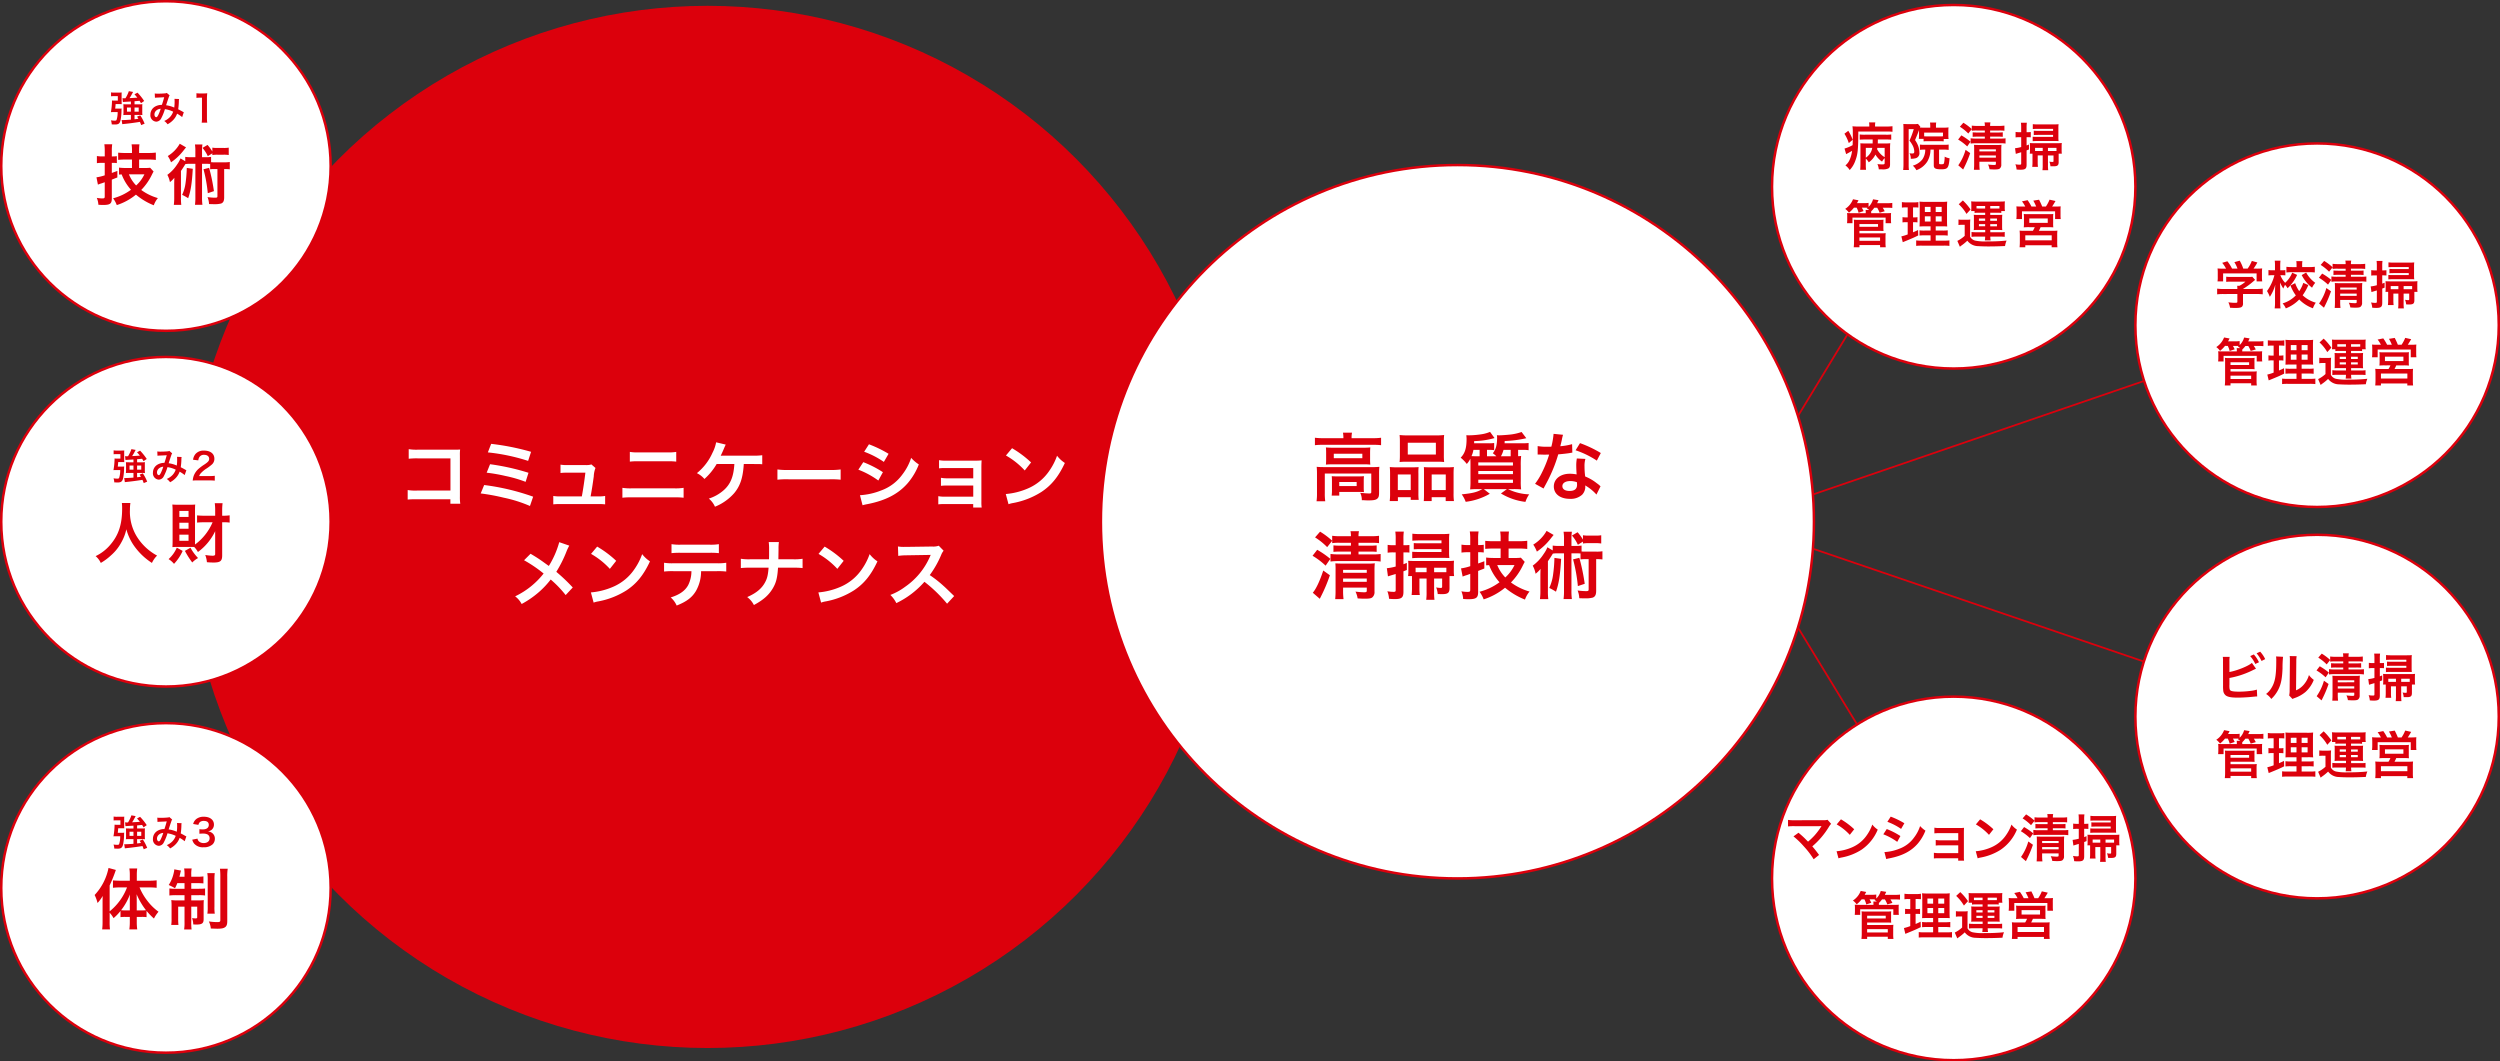
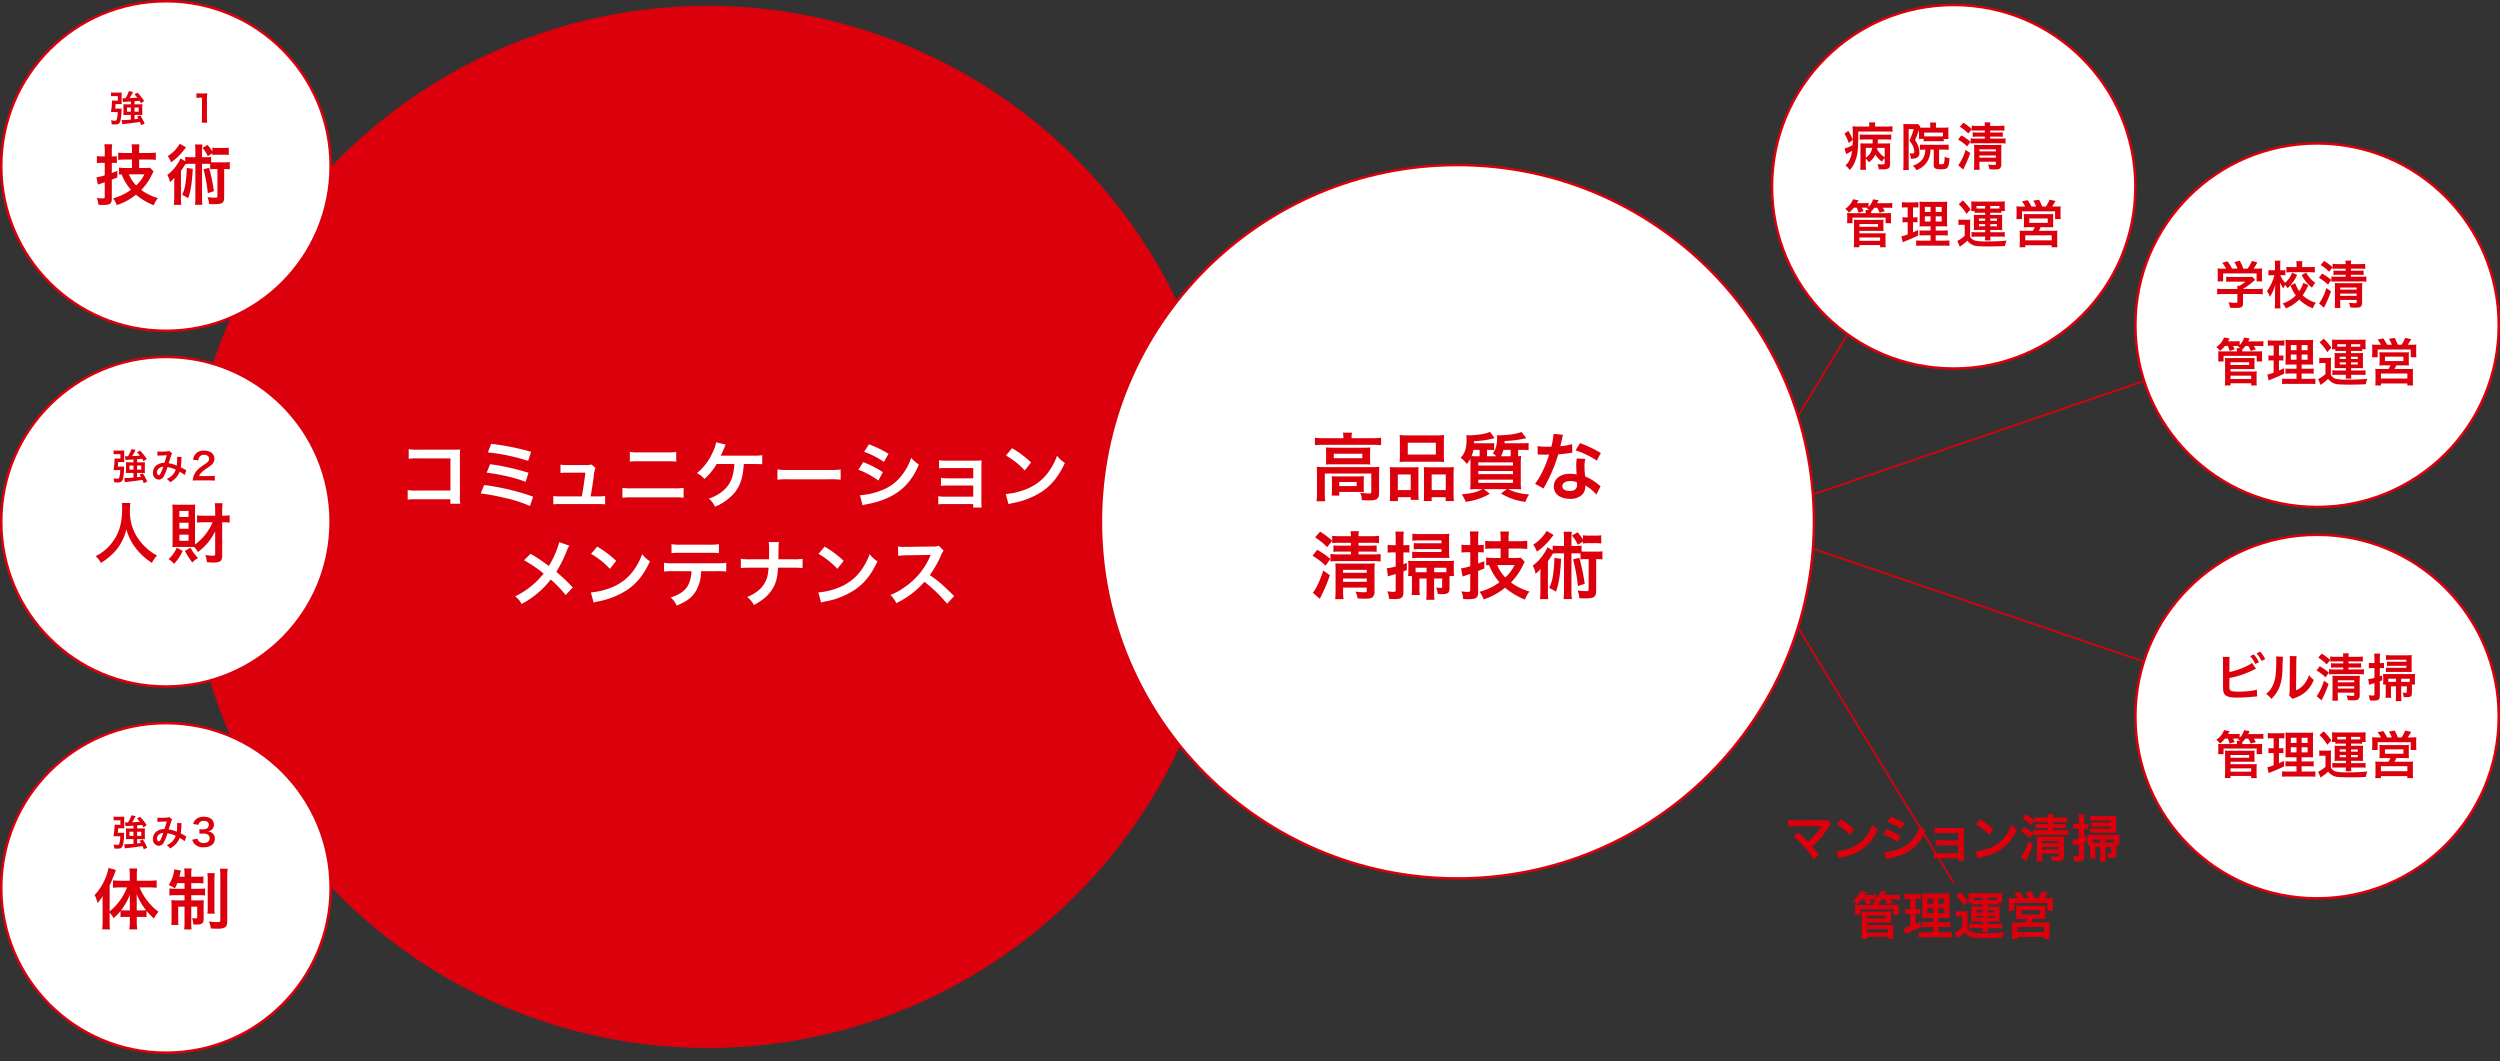
<svg xmlns="http://www.w3.org/2000/svg" width="1001" height="425" viewBox="0 0 1001 425">
  <rect x="0" y="0" width="1001" height="425" fill="#333333" stroke="none" />
  <g id="グループ_120" data-name="グループ 120" transform="translate(-1245.778 -225.418)">
    <ellipse id="楕円形_16" data-name="楕円形 16" cx="208.543" cy="208.647" rx="208.543" ry="208.647" transform="translate(1320.524 227.748)" fill="#dc000c" />
    <g id="グループ_103" data-name="グループ 103" transform="translate(1409.013 402.513)">
      <path id="パス_524" data-name="パス 524" d="M1328.357,332.392a32.825,32.825,0,0,0-3.632.118V328.7a18.878,18.878,0,0,0,3.693.208h13.436V316.022h-12.935a28.938,28.938,0,0,0-3.782.147v-3.842a19.738,19.738,0,0,0,3.811.208h14.206c1.535,0,1.535,0,2.568-.06a17.8,17.8,0,0,0-.089,2.453v16.222a19.432,19.432,0,0,0,.149,3.043h-3.958v-1.8Z" transform="translate(-1324.725 -309.58)" fill="#fff" />
      <path id="パス_525" data-name="パス 525" d="M1340.206,327.791a92.333,92.333,0,0,1,19.61,4.67l-1.27,3.723a54.05,54.05,0,0,0-10.453-3.31,81.911,81.911,0,0,0-9.275-1.714Zm2.365-8.333a92.925,92.925,0,0,1,15.386,3.429l-1.153,3.634a50.825,50.825,0,0,0-8.122-2.364,64.717,64.717,0,0,0-7.472-1.3Zm.442-8.155a98.348,98.348,0,0,1,15.978,3.192l-1.182,3.634a77.826,77.826,0,0,0-16.125-3.4Z" transform="translate(-1309.583 -310.682)" fill="#fff" />
      <path id="パス_526" data-name="パス 526" d="M1370.872,328.068a13.223,13.223,0,0,0,2.718-.176v3.368a22.9,22.9,0,0,0-2.718-.118h-15.328a22.194,22.194,0,0,0-2.716.118v-3.368a13.346,13.346,0,0,0,2.716.176h8.713c.5-2.63,1.122-6.8,1.417-9.483h-7.323a18.88,18.88,0,0,0-2.63.118v-3.339a16.9,16.9,0,0,0,2.717.176h7.472a6.549,6.549,0,0,0,2.184-.266l1.624,1.418a10.629,10.629,0,0,0-.678,3.371c-.444,3.248-.768,5.346-1.27,8.005Z" transform="translate(-1294.529 -306.411)" fill="#fff" />
      <path id="パス_527" data-name="パス 527" d="M1366.168,327.244a20.46,20.46,0,0,0,3.78.208h16.95a20.46,20.46,0,0,0,3.78-.208v3.96a29.225,29.225,0,0,0-3.72-.147h-17.071a29.225,29.225,0,0,0-3.72.147Zm2.981-14.389a18.43,18.43,0,0,0,3.485.207h11.606a18.434,18.434,0,0,0,3.485-.207v3.9a25.439,25.439,0,0,0-3.456-.147h-11.665a25.472,25.472,0,0,0-3.456.147Z" transform="translate(-1280.196 -309.013)" fill="#fff" />
      <path id="パス_528" data-name="パス 528" d="M1399.328,319.692c-.029.295-.029.295-.06.768-.384,5.023-1.477,8.155-3.809,10.934a20.34,20.34,0,0,1-7.677,5.407,8.808,8.808,0,0,0-2.452-3.25,16.678,16.678,0,0,0,5.995-3.4c2.687-2.393,3.927-5.436,4.224-10.458h-7.088a24.449,24.449,0,0,1-4.9,6,9.211,9.211,0,0,0-3.012-2.335,21.94,21.94,0,0,0,6.229-8.125,15.132,15.132,0,0,0,1.477-4.226l3.84.917c-.236.471-.236.471-1.122,2.54-.236.531-.531,1.181-.886,1.92.855-.029.855-.029,12.905-.029a23.744,23.744,0,0,0,3.722-.176v3.634a10.5,10.5,0,0,0-1.8-.089c-.386,0-1.033,0-1.95-.029Z" transform="translate(-1264.747 -311.004)" fill="#fff" />
      <path id="パス_529" data-name="パス 529" d="M1396.091,316.243a28.832,28.832,0,0,0,4.786.208h15.741a28.809,28.809,0,0,0,4.784-.208v4.107a32.506,32.506,0,0,0-4.815-.147h-15.681a32.53,32.53,0,0,0-4.815.147Z" transform="translate(-1248.045 -305.37)" fill="#fff" />
      <path id="パス_530" data-name="パス 530" d="M1413.687,318.539a41.627,41.627,0,0,1,7.856,4.018l-1.832,3.339a34.489,34.489,0,0,0-8-4.344Zm-1.33,13.237a27.038,27.038,0,0,0,8.536-1.92,18.072,18.072,0,0,0,8.536-6.5,21.873,21.873,0,0,0,3.425-6.529,15.251,15.251,0,0,0,3.07,2.63,25.788,25.788,0,0,1-4.429,7.476c-3.751,4.315-8.773,6.945-16.038,8.391a19.361,19.361,0,0,0-2.066.473Zm3.6-20.388a47.353,47.353,0,0,1,7.858,3.811l-1.892,3.25a34.564,34.564,0,0,0-7.885-4.076Z" transform="translate(-1231.263 -310.59)" fill="#fff" />
      <path id="パス_531" data-name="パス 531" d="M1429.8,332.03a18.906,18.906,0,0,0-2.659.118v-3.279a13.516,13.516,0,0,0,2.659.208h11.339v-4.462h-10.277a18.538,18.538,0,0,0-2.657.118v-3.221a13.3,13.3,0,0,0,2.657.208h10.277v-4.107H1430.1a19.07,19.07,0,0,0-2.657.118V314.45a13.5,13.5,0,0,0,2.657.205h11.636a25.651,25.651,0,0,0,2.749-.118c-.06,1.065-.089,1.8-.089,3.1v13.532a15.022,15.022,0,0,0,.116,2.246h-3.394V332.03Z" transform="translate(-1214.683 -307.298)" fill="#fff" />
      <path id="パス_532" data-name="パス 532" d="M1440.168,330.493a28.142,28.142,0,0,0,8.742-2.186,19.728,19.728,0,0,0,8.771-7.241,24.585,24.585,0,0,0,3.012-5.909,12.7,12.7,0,0,0,3.13,2.9c-2.51,5.409-5.317,8.893-9.362,11.583a31.894,31.894,0,0,1-11.252,4.433,10.262,10.262,0,0,0-1.948.5Zm2.512-18.349a41.942,41.942,0,0,1,7.617,5.7l-2.539,3.219a31.032,31.032,0,0,0-7.53-6Z" transform="translate(-1200.686 -309.779)" fill="#fff" />
      <path id="パス_533" data-name="パス 533" d="M1367.147,331.66a17.492,17.492,0,0,0-1.035,2.127,49.323,49.323,0,0,1-4.163,8.362,70.918,70.918,0,0,1,6.586,6.264l-2.838,3.045a43.71,43.71,0,0,0-5.993-6.235,34.073,34.073,0,0,1-4.607,4.933,37.388,37.388,0,0,1-7.031,4.875,9.093,9.093,0,0,0-2.6-3.072,31.937,31.937,0,0,0,11.4-9.132,53.129,53.129,0,0,0-7.829-5.317l2.6-2.6c2.156,1.27,3.425,2.1,4.875,3.132,2.213,1.6,2.213,1.6,2.45,1.743a36.053,36.053,0,0,0,4.163-9.514Z" transform="translate(-1302.438 -290.282)" fill="#fff" />
      <path id="パス_534" data-name="パス 534" d="M1360.088,349.474a28.116,28.116,0,0,0,8.74-2.185,19.722,19.722,0,0,0,8.773-7.241,24.634,24.634,0,0,0,3.012-5.909,12.743,12.743,0,0,0,3.13,2.9c-2.51,5.409-5.317,8.9-9.362,11.583a31.854,31.854,0,0,1-11.252,4.431,10.394,10.394,0,0,0-1.948.5Zm2.512-18.349a41.842,41.842,0,0,1,7.617,5.7l-2.539,3.219a31.03,31.03,0,0,0-7.53-6Z" transform="translate(-1286.729 -289.364)" fill="#fff" />
      <path id="パス_535" data-name="パス 535" d="M1389.035,341.47a16.041,16.041,0,0,1-2.066,7.947c-1.566,2.6-3.721,4.226-7.708,5.822a9.354,9.354,0,0,0-2.392-3.25c3.543-1.094,5.759-2.659,7-4.933a12.576,12.576,0,0,0,1.3-5.585h-7.207a29.165,29.165,0,0,0-3.751.147V338.1a20.843,20.843,0,0,0,3.811.208H1395.3a21.036,21.036,0,0,0,3.809-.208v3.516a29.186,29.186,0,0,0-3.751-.147Zm-11.843-10.815a19.922,19.922,0,0,0,3.811.208h11.341a19.933,19.933,0,0,0,3.811-.208v3.605a27.831,27.831,0,0,0-3.753-.147h-11.457a27.852,27.852,0,0,0-3.753.147Z" transform="translate(-1271.554 -289.869)" fill="#fff" />
      <path id="パス_536" data-name="パス 536" d="M1409.909,337.141a21.017,21.017,0,0,0,3.84-.208v3.723a30.32,30.32,0,0,0-3.78-.147h-6.053c-.266,4.107-.768,6.056-2.128,8.331-1.625,2.69-3.69,4.523-7.53,6.619a9.2,9.2,0,0,0-2.687-3.19c3.545-1.536,5.788-3.369,7.115-5.822.888-1.594,1.211-2.924,1.448-5.938h-7.325a30.318,30.318,0,0,0-3.78.147v-3.723a21.242,21.242,0,0,0,3.842.208h7.439c.031-1.241.031-1.772.031-2.306v-1.741a18.854,18.854,0,0,0-.147-2.837h4.076a18.253,18.253,0,0,0-.149,2.837l-.029,1.772c-.029,1.949-.029,1.949-.029,2.275Z" transform="translate(-1255.631 -290.298)" fill="#fff" />
      <path id="パス_537" data-name="パス 537" d="M1403.993,349.474a28.165,28.165,0,0,0,8.744-2.185,19.734,19.734,0,0,0,8.769-7.241,24.545,24.545,0,0,0,3.012-5.909,12.792,12.792,0,0,0,3.13,2.9c-2.51,5.409-5.315,8.9-9.362,11.583a31.843,31.843,0,0,1-11.25,4.431,10.39,10.39,0,0,0-1.95.5Zm2.512-18.349a41.949,41.949,0,0,1,7.619,5.7l-2.541,3.219a31.026,31.026,0,0,0-7.53-6Z" transform="translate(-1239.554 -289.364)" fill="#fff" />
      <path id="パス_538" data-name="パス 538" d="M1440.6,354.179a56.935,56.935,0,0,0-9.068-8.775,35.133,35.133,0,0,1-11.252,8.539,11.859,11.859,0,0,0-2.394-3.279,24.283,24.283,0,0,0,5.908-3.25,28.478,28.478,0,0,0,9.922-12.025l.326-.768c-.473.029-.473.029-9.775.176a23.222,23.222,0,0,0-3.22.237l-.118-3.782a12.955,12.955,0,0,0,2.6.176h.709l10.4-.147a6.352,6.352,0,0,0,2.628-.326l1.95,2.009a5.673,5.673,0,0,0-.946,1.6,39.25,39.25,0,0,1-4.608,8.157,45.594,45.594,0,0,1,5.464,4.284c.736.65.736.65,4.311,4.107Z" transform="translate(-1224.625 -289.548)" fill="#fff" />
    </g>
    <ellipse id="楕円形_17" data-name="楕円形 17" cx="65.945" cy="65.978" rx="65.945" ry="65.978" transform="translate(1246.278 225.918)" fill="#fff" stroke="#dc000c" stroke-miterlimit="10" stroke-width="1" />
    <g id="グループ_104" data-name="グループ 104" transform="translate(1246.278 368.341)">
      <ellipse id="楕円形_18" data-name="楕円形 18" cx="65.945" cy="65.978" rx="65.945" ry="65.978" fill="#fff" stroke="#dc000c" stroke-miterlimit="10" stroke-width="1" />
    </g>
    <g id="グループ_105" data-name="グループ 105" transform="translate(1284.413 282.967)">
      <path id="パス_539" data-name="パス 539" d="M1266.856,260.946a15.355,15.355,0,0,0-2.037.133v-2.86a11.5,11.5,0,0,0,2.064.16h1.087v-2.171a18.963,18.963,0,0,0-.16-2.7h3.149a15.526,15.526,0,0,0-.158,2.673v2.2h.423a10.505,10.505,0,0,0,1.587-.106v2.781a10.829,10.829,0,0,0-1.614-.108h-.4V265c.792-.291,1.11-.4,2.222-.82V266.8c-1.375.529-1.375.529-2.222.874v7.519c0,2.117-.689,2.619-3.5,2.619-.633,0-1.058-.025-1.877-.079a8.144,8.144,0,0,0-.637-2.754,13.565,13.565,0,0,0,2.145.214c.873,0,1.033-.108,1.033-.822V268.7c-.319.133-.556.212-.716.266a6.882,6.882,0,0,1-.9.291c-.37.133-.82.291-1.112.423l-.581-2.939a17.527,17.527,0,0,0,3.309-.795v-5Zm12.015-1.322h-2.487a30.419,30.419,0,0,0-3.043.133v-2.887a28.132,28.132,0,0,0,3.016.133h2.514v-.795a14.618,14.618,0,0,0-.16-2.673h3.151a18.089,18.089,0,0,0-.135,2.646V257h3.68a24.4,24.4,0,0,0,3.016-.16v2.939a26.7,26.7,0,0,0-3.016-.158h-3.68v3.387h2.49a12.281,12.281,0,0,0,1.906-.1l1.4,1.509c-.209.342-.317.554-.819,1.561a22.614,22.614,0,0,1-4.128,5.826,20.97,20.97,0,0,0,6.667,3.256,9.269,9.269,0,0,0-1.641,2.885,25.944,25.944,0,0,1-7.145-4.263,23.238,23.238,0,0,1-7.673,4.184,10.554,10.554,0,0,0-1.481-2.727,20.706,20.706,0,0,0,7.171-3.416,19.513,19.513,0,0,1-3.732-6.141c-.423.025-.583.025-1.06.079v-2.806a20.516,20.516,0,0,0,2.674.158h2.514Zm-1.218,5.93a13.71,13.71,0,0,0,2.885,4.448,14.072,14.072,0,0,0,3.307-4.448Z" transform="translate(-1264.661 -253.295)" fill="#dc000c" />
      <path id="パス_540" data-name="パス 540" d="M1289.556,256.583a17.716,17.716,0,0,0-.16-2.887h2.991a17.49,17.49,0,0,0-.16,2.887v2.223h1.218a14.387,14.387,0,0,0,2.408-.133v2.119a9.77,9.77,0,0,0,1.323.052h3.993a11.607,11.607,0,0,0,2.17-.131v2.937a15.4,15.4,0,0,0-2.249-.1v11.33c0,1.4-.344,2.119-1.218,2.464a9.827,9.827,0,0,1-2.724.264c-.5,0-.822,0-2.118-.052a8.116,8.116,0,0,0-.608-2.781,21.88,21.88,0,0,0,3.122.239c.662,0,.849-.133.849-.608V263.546h-1.218a9.812,9.812,0,0,0-1.695.1v-2.144c-.45-.027-.794-.052-1.4-.052h-1.853v13.238a20.7,20.7,0,0,0,.16,3.178H1289.4a21.56,21.56,0,0,0,.16-3.178V261.454h-2.33a9.65,9.65,0,0,0-1.668.106c-.713,1.191-1.323,2.09-1.771,2.727V274.9a21.1,21.1,0,0,0,.133,2.993h-2.991a22.548,22.548,0,0,0,.16-3.072v-4.9c0-1.061,0-1.085.052-2.887a10.1,10.1,0,0,1-1.772,1.748,9.675,9.675,0,0,0-1.033-2.912,15.513,15.513,0,0,0,3.944-4.209,10.851,10.851,0,0,0,1.324-2.383l1.9,1.137v-1.748a14.374,14.374,0,0,0,2.408.133h1.641Zm-3.732-1.723c-.105.133-.556.689-1.375,1.723a21.609,21.609,0,0,1-4.632,4.261,11.383,11.383,0,0,0-1.3-2.516,13.585,13.585,0,0,0,4.79-4.923Zm2.7,8.58c-.342,5.957-.821,8.9-1.852,11.78a21.752,21.752,0,0,0-2.408-1.349,15.75,15.75,0,0,0,1.323-4.423,50.668,50.668,0,0,0,.531-6.353Zm6.008-5.058a14.071,14.071,0,0,0-2.116-3.31l2.01-1.191a16.491,16.491,0,0,1,1.931,2.648v-1.561a11.58,11.58,0,0,0,2.064.131h2.436a10.869,10.869,0,0,0,2.062-.131v2.964a11.7,11.7,0,0,0-2.062-.133h-2.436a12.3,12.3,0,0,0-2.064.133v-.689Zm.529,4.686a72.73,72.73,0,0,1,1.931,9.319l-2.46.822a57.37,57.37,0,0,0-1.722-9.585Z" transform="translate(-1249.969 -253.405)" fill="#dc000c" />
    </g>
    <g id="グループ_106" data-name="グループ 106" transform="translate(1284.068 426.83)">
      <path id="パス_541" data-name="パス 541" d="M1278.415,322.72a17.547,17.547,0,0,0-.185,2.727,19.012,19.012,0,0,0,2.593,10.431,21.6,21.6,0,0,0,8.281,7.889,9.868,9.868,0,0,0-2.062,2.939,25.747,25.747,0,0,1-6.721-6.249,20.9,20.9,0,0,1-3.522-7.227,18.909,18.909,0,0,1-2.064,5.349,18.4,18.4,0,0,1-4.074,5.083,22.375,22.375,0,0,1-4.1,3.045,7.909,7.909,0,0,0-2.064-2.727,17.647,17.647,0,0,0,5.769-4.421c3.415-3.919,4.842-8.26,4.842-14.616a17.389,17.389,0,0,0-.106-2.223Z" transform="translate(-1264.495 -322.72)" fill="#dc000c" />
      <path id="パス_542" data-name="パス 542" d="M1284.215,341.846a18.459,18.459,0,0,1-3.466,5.191,9.013,9.013,0,0,0-2.172-1.907,12.959,12.959,0,0,0,3.282-4.581Zm8.547-11.463c-.979,0-2.039.052-2.78.133v-2.887c.9.079,1.693.133,2.8.133h4.448v-2.119a21.593,21.593,0,0,0-.16-2.885h3.124a22.09,22.09,0,0,0-.16,2.885v2.119h.475a16.213,16.213,0,0,0,2.514-.16v2.914a14.723,14.723,0,0,0-2.406-.133h-.583v13.264c0,2.25-.743,2.858-3.467,2.858-.635,0-1.879-.052-2.647-.133a10.034,10.034,0,0,0-.662-2.885,22.809,22.809,0,0,0,2.859.291c.873,0,1.112-.158,1.112-.714v-9.107a22.07,22.07,0,0,1-6.908,8.339,9.255,9.255,0,0,0-1.481-2.011c-.4-.027-.925-.027-1.562-.027h-5.238a18.982,18.982,0,0,0-1.933.079c.052-.583.079-1.642.079-2.675V325.749c0-1.007-.027-1.43-.106-2.462.822.054,1.537.079,2.33.079h4.576c.981,0,1.668-.025,2.251-.079-.052.556-.079,1.43-.079,2.3V339.3a21.461,21.461,0,0,0,7.039-8.92Zm-9.87-2.146h3.676v-2.383h-3.676Zm0,4.74h3.676v-2.41h-3.676Zm0,4.817h3.676V335.36h-3.676Zm4.443,2.781a19.321,19.321,0,0,0,3.043,4.13,10.712,10.712,0,0,0-2.327,1.774,32.714,32.714,0,0,1-2.937-4.635Z" transform="translate(-1249.364 -322.679)" fill="#dc000c" />
    </g>
    <g id="グループ_107" data-name="グループ 107" transform="translate(1290.186 261.919)">
      <path id="パス_543" data-name="パス 543" d="M1270.7,250.258a8.936,8.936,0,0,0,1.027-.044c-.027.293-.027.4-.042.706a20.666,20.666,0,0,1-.367,3.894c-.193.9-.469,1.351-.983,1.6a3.056,3.056,0,0,1-1.28.191c-.454,0-.836-.014-1.278-.029a6.892,6.892,0,0,0-.307-1.631,9.917,9.917,0,0,0,1.438.133c.545,0,.722-.075.823-.367a9.776,9.776,0,0,0,.413-3.072h-1.691c-.4,0-.676.015-1.012.029a28.389,28.389,0,0,0,.44-4.672,7.759,7.759,0,0,0,1.22.058h1.116v-1.793h-1.44a9.385,9.385,0,0,0-1.28.058V243.75a6.357,6.357,0,0,0,1.369.089h1.776c.483,0,.794-.017,1.13-.046a8.718,8.718,0,0,0-.045,1.117v2.2c0,.442.016.9.045,1.368a9.18,9.18,0,0,0-1.041-.046h-1.4c-.1,1.249-.1,1.249-.177,1.822Zm4.744-2.85c-1.954.1-3.027.176-3.2.205l-.162-1.542a6.279,6.279,0,0,0,.765.044c.1,0,.1,0,.427-.017a13.307,13.307,0,0,0,1.351-2.835l1.686.309c-.16.324-.16.324-.541,1.029a13.714,13.714,0,0,1-.867,1.453c1.087-.058,2.131-.116,3.116-.191-.338-.44-.56-.689-1.147-1.351l1.22-.648a22.557,22.557,0,0,1,2.672,3.337l-1.278.88c-.278-.5-.4-.66-.587-.969-.807.089-1.294.133-2,.191v1.235h1.983a9,9,0,0,0,1.174-.058,5.429,5.429,0,0,0-.058,1.027v2.19a6.824,6.824,0,0,0,.058,1.146,10.694,10.694,0,0,0-1.218-.058H1276.9v1.735c.792-.089.792-.089,1.543-.193-.149-.264-.265-.455-.514-.866l1.263-.515a16.833,16.833,0,0,1,1.747,3.335l-1.379.573a13.581,13.581,0,0,0-.515-1.293c-1.792.295-4.3.633-6.065.809-.691.073-.72.073-.986.116l-.249-1.675a2.481,2.481,0,0,0,.44.029c.6,0,1.956-.073,3.261-.176v-1.88h-1.761a10.565,10.565,0,0,0-1.265.058c.031-.353.06-.718.06-1.16v-2.1c0-.382-.029-.749-.06-1.088.367.029.678.044,1.234.044h1.792Zm-1.57,2.424v1.646h1.57v-1.646Zm3.025,1.646h1.674v-1.646H1276.9Z" transform="translate(-1267.444 -243.264)" fill="#dc000c" />
-       <path id="パス_544" data-name="パス 544" d="M1276.811,243.832a8.513,8.513,0,0,0,1.483.075c.882,0,2.187-.06,2.73-.133a1.105,1.105,0,0,0,.587-.176l1.162,1a2.2,2.2,0,0,0-.307.614c-.075.176-.971,2.881-1.1,3.337a11.969,11.969,0,0,1,3.249.926,16.172,16.172,0,0,0,.145-2.719,4.453,4.453,0,0,0-.058-.778l1.848.073a4.969,4.969,0,0,0-.087.984,23.946,23.946,0,0,1-.266,3.115c.471.237,1.118.575,1.573.839a5.276,5.276,0,0,0,.676.353l-.66,1.941a14.893,14.893,0,0,0-2.029-1.368,6.949,6.949,0,0,1-1.6,2.586,8.506,8.506,0,0,1-2.218,1.66,5.29,5.29,0,0,0-1.338-1.322,6.924,6.924,0,0,0,2.278-1.542,6.021,6.021,0,0,0,1.307-2.175,11.235,11.235,0,0,0-3.3-1.015,19.706,19.706,0,0,1-1.454,3.616,2.321,2.321,0,0,1-2.012,1.4,2.531,2.531,0,0,1-2.35-2.794,3.7,3.7,0,0,1,1.821-3.217,5.212,5.212,0,0,1,2.776-.706c.384-1.16.56-1.721.925-3.072-.749.058-1.1.075-2.539.133a10.876,10.876,0,0,0-1.162.089Zm.44,7a2.057,2.057,0,0,0-.558,1.409c0,.6.323,1.088.72,1.088.28,0,.5-.264.836-.926a19.1,19.1,0,0,0,.956-2.453A2.893,2.893,0,0,0,1277.25,250.828Z" transform="translate(-1259.259 -242.906)" fill="#dc000c" />
      <path id="パス_545" data-name="パス 545" d="M1286.053,255.446a12.374,12.374,0,0,0,.116-1.924v-8.084h-.705a13.187,13.187,0,0,0-1.51.089v-1.866a8.242,8.242,0,0,0,1.469.087h1.351a10.446,10.446,0,0,0,1.5-.075,22.427,22.427,0,0,0-.118,2.426v7.422a12.644,12.644,0,0,0,.118,1.924Z" transform="translate(-1249.705 -242.837)" fill="#dc000c" />
    </g>
    <g id="グループ_108" data-name="グループ 108" transform="translate(1291.207 405.253)">
      <path id="パス_546" data-name="パス 546" d="M1271.2,319.318a9.035,9.035,0,0,0,1.031-.044c-.031.295-.031.4-.046.706a20.433,20.433,0,0,1-.369,3.894c-.189.9-.469,1.353-.981,1.6a3.06,3.06,0,0,1-1.278.191c-.457,0-.838-.015-1.28-.029a6.765,6.765,0,0,0-.307-1.631,9.678,9.678,0,0,0,1.44.133c.543,0,.72-.075.823-.369a9.772,9.772,0,0,0,.409-3.07h-1.688c-.4,0-.677.015-1.014.029a27.928,27.928,0,0,0,.442-4.672,7.485,7.485,0,0,0,1.22.058h1.116v-1.793h-1.44a9.285,9.285,0,0,0-1.276.058V312.81a6.341,6.341,0,0,0,1.365.087h1.776c.485,0,.792-.015,1.131-.044a9.533,9.533,0,0,0-.042,1.117v2.2c0,.442.012.9.042,1.366a10.441,10.441,0,0,0-1.044-.044h-1.394c-.1,1.249-.1,1.249-.176,1.822Zm4.746-2.85c-1.954.1-3.027.176-3.2.205l-.162-1.544a5.483,5.483,0,0,0,.763.046c.1,0,.1,0,.427-.015a13.271,13.271,0,0,0,1.351-2.837l1.69.309c-.164.322-.164.322-.545,1.027a14.1,14.1,0,0,1-.865,1.455c1.085-.058,2.128-.116,3.112-.189-.336-.442-.558-.691-1.145-1.353l1.22-.646a22.579,22.579,0,0,1,2.672,3.335l-1.276.88c-.28-.5-.4-.66-.587-.969-.809.089-1.292.133-2,.191V317.6h1.981a8.581,8.581,0,0,0,1.174-.06,5.465,5.465,0,0,0-.058,1.029v2.19a6.825,6.825,0,0,0,.058,1.146,10.68,10.68,0,0,0-1.22-.058H1277.4v1.735c.792-.089.792-.089,1.541-.191-.147-.266-.265-.457-.514-.867l1.261-.515a16.757,16.757,0,0,1,1.749,3.335l-1.38.575a13.777,13.777,0,0,0-.514-1.3c-1.79.295-4.3.633-6.066.809-.691.073-.722.073-.983.116l-.251-1.675a2.478,2.478,0,0,0,.44.029c.6,0,1.954-.073,3.263-.176v-1.88h-1.763a10.52,10.52,0,0,0-1.263.058c.029-.351.058-.72.058-1.16v-2.1c0-.382-.029-.751-.058-1.088.367.029.676.044,1.232.044h1.794Zm-1.573,2.424v1.646h1.573v-1.646Zm3.027,1.646h1.672v-1.646H1277.4Z" transform="translate(-1267.936 -312.324)" fill="#dc000c" />
      <path id="パス_547" data-name="パス 547" d="M1277.3,312.892a8.734,8.734,0,0,0,1.483.075c.881,0,2.188-.06,2.732-.133a1.138,1.138,0,0,0,.589-.176l1.157,1a2.253,2.253,0,0,0-.307.619c-.073.176-.969,2.881-1.1,3.335a11.912,11.912,0,0,1,3.246.926,15.873,15.873,0,0,0,.147-2.719,4.444,4.444,0,0,0-.058-.778l1.851.073a4.641,4.641,0,0,0-.089.986,24.736,24.736,0,0,1-.261,3.115c.469.235,1.114.573,1.568.836a5.112,5.112,0,0,0,.678.353l-.664,1.941a14.884,14.884,0,0,0-2.025-1.366,6.993,6.993,0,0,1-1.6,2.586,8.52,8.52,0,0,1-2.218,1.658,5.331,5.331,0,0,0-1.338-1.322,6.9,6.9,0,0,0,2.278-1.542,5.993,5.993,0,0,0,1.307-2.175,11.283,11.283,0,0,0-3.3-1.015,19.379,19.379,0,0,1-1.454,3.615,2.321,2.321,0,0,1-2.012,1.4,2.53,2.53,0,0,1-2.35-2.792,3.7,3.7,0,0,1,1.821-3.219,5.232,5.232,0,0,1,2.776-.706c.384-1.16.56-1.718.925-3.07-.749.058-1.1.073-2.539.131a11.4,11.4,0,0,0-1.162.089Zm.44,6.994a2.07,2.07,0,0,0-.558,1.411c0,.6.324,1.088.72,1.088.28,0,.5-.266.836-.926A18.765,18.765,0,0,0,1279.7,319,2.928,2.928,0,0,0,1277.744,319.886Z" transform="translate(-1259.75 -311.966)" fill="#dc000c" />
      <path id="パス_548" data-name="パス 548" d="M1285.131,324.539a13.529,13.529,0,0,0-1.894.075,7.449,7.449,0,0,1,.382-1.88,7.252,7.252,0,0,1,2.01-2.881,19.915,19.915,0,0,1,2.425-1.779c1.35-.926,1.763-1.409,1.763-2.159,0-1-.78-1.619-2.029-1.619a2.076,2.076,0,0,0-1.865.868,2.794,2.794,0,0,0-.454,1.353l-2.1-.249a4.407,4.407,0,0,1,1.014-2.352,4.267,4.267,0,0,1,3.363-1.31c2.57,0,4.157,1.235,4.157,3.248a2.986,2.986,0,0,1-1.043,2.352,18.484,18.484,0,0,1-2.469,1.808,12.691,12.691,0,0,0-1.744,1.469,3.548,3.548,0,0,0-.84,1.322h4.114a15.215,15.215,0,0,0,2.145-.118v1.941c-.69-.058-1.278-.089-2.218-.089Z" transform="translate(-1251.496 -312.02)" fill="#dc000c" />
    </g>
    <g id="グループ_109" data-name="グループ 109" transform="translate(1246.278 514.963)">
      <ellipse id="楕円形_19" data-name="楕円形 19" cx="65.945" cy="65.978" rx="65.945" ry="65.978" fill="#fff" stroke="#dc000c" stroke-miterlimit="10" stroke-width="1" />
    </g>
    <g id="グループ_110" data-name="グループ 110" transform="translate(1283.67 572.949)">
      <path id="パス_549" data-name="パス 549" d="M1270.313,414.647a24.338,24.338,0,0,0,.131,3.07h-3.122a25.836,25.836,0,0,0,.16-3.1v-7.308c0-1.4,0-1.826.052-2.991a14.82,14.82,0,0,1-2.064,2.831,15.533,15.533,0,0,0-1.166-3.2,22.149,22.149,0,0,0,5.558-10.828l2.937.793a57.587,57.587,0,0,1-2.485,6.2V410.49a22.645,22.645,0,0,0,6.958-9.585h-2.832a24.044,24.044,0,0,0-2.8.16V398.1c.819.079,1.85.131,2.881.131h3.867v-2.408a15.221,15.221,0,0,0-.187-2.489h3.149a18.535,18.535,0,0,0-.16,2.516v2.381h4.9a25.171,25.171,0,0,0,3.043-.158v2.993a25.851,25.851,0,0,0-2.962-.16h-3.89a23.013,23.013,0,0,0,3.1,5.322,21.021,21.021,0,0,0,4.5,4.421,13.177,13.177,0,0,0-1.827,2.727,26.031,26.031,0,0,1-2.964-3.072v2.516a13.284,13.284,0,0,0-1.931-.1h-1.985v2.117a20.24,20.24,0,0,0,.187,2.885H1278.2a21.358,21.358,0,0,0,.187-2.885v-2.117h-1.854a13.173,13.173,0,0,0-1.877.1v-2.486a18.987,18.987,0,0,1-2.78,2.885,10.17,10.17,0,0,0-1.56-2.171Zm8.072-7.758c0-1.376,0-1.932.052-3.178a23.381,23.381,0,0,1-3.547,6.328,16.181,16.181,0,0,0,1.747.079h1.749Zm4.709,3.23c.768,0,1.164-.027,1.774-.079a28.757,28.757,0,0,1-3.759-6.407c.052,1.482.052,2.119.052,3.178v3.308Z" transform="translate(-1264.303 -393.122)" fill="#dc000c" />
      <path id="パス_550" data-name="パス 550" d="M1282.042,399.1a21.837,21.837,0,0,1-.925,2.038,20.883,20.883,0,0,0-2.514-1.3,14.8,14.8,0,0,0,2.091-5.243,4.15,4.15,0,0,0,.131-1.031l2.7.5a8.152,8.152,0,0,0-.288,1.059c-.056.293-.214.874-.344,1.4h2.037v-.741a13.061,13.061,0,0,0-.16-2.567h3.016a12.023,12.023,0,0,0-.158,2.516v.793h2.249a16.046,16.046,0,0,0,2.618-.133v2.808a22.42,22.42,0,0,0-2.618-.106h-2.249v2.25h3.095a21.516,21.516,0,0,0,2.436-.106v2.806a15.249,15.249,0,0,0-2.541-.133h-2.989v2.092h2.566a20.142,20.142,0,0,0,2.462-.106c-.054.635-.079,1.166-.079,2.356v5.3c0,1.642-.664,2.117-2.937,2.117-.241,0-.477,0-1.218-.052a7.414,7.414,0,0,0-.477-2.516c.423.052,1.11.106,1.4.106.5,0,.662-.106.662-.45v-4.236h-2.381v6.247a19.376,19.376,0,0,0,.131,2.86h-2.989a16.538,16.538,0,0,0,.16-2.885v-6.222h-2.541v4.738a22.224,22.224,0,0,0,.106,2.569h-2.884a15.317,15.317,0,0,0,.131-2.594v-4.871a22.618,22.618,0,0,0-.106-2.491,18.091,18.091,0,0,0,2.568.133h2.726v-2.092h-3.333a19.013,19.013,0,0,0-2.728.133v-2.833a14.7,14.7,0,0,0,2.356.133h3.705V399.1Zm15-4.024a18.246,18.246,0,0,0-.133,2.752V408.5a16.569,16.569,0,0,0,.133,2.808h-2.965a16.5,16.5,0,0,0,.135-2.835V397.884a15.151,15.151,0,0,0-.162-2.806Zm5.186-1.748a18.022,18.022,0,0,0-.185,3.2v17.685c0,1.405-.239,2.065-.873,2.515-.662.45-1.427.61-3.2.61-.131,0-.952-.027-2.514-.079a7.981,7.981,0,0,0-.792-2.835,23.812,23.812,0,0,0,3.415.266c.952,0,1.189-.158,1.189-.793V396.611a24.753,24.753,0,0,0-.158-3.281Z" transform="translate(-1248.938 -393.012)" fill="#dc000c" />
    </g>
    <g id="グループ_111" data-name="グループ 111" transform="translate(1291.207 551.876)">
      <path id="パス_551" data-name="パス 551" d="M1271.2,389.963a9.047,9.047,0,0,0,1.031-.044c-.031.293-.031.4-.046.706a20.473,20.473,0,0,1-.369,3.894c-.189.895-.469,1.351-.981,1.6a3.059,3.059,0,0,1-1.278.191c-.457,0-.838-.014-1.28-.029a6.8,6.8,0,0,0-.307-1.631,9.675,9.675,0,0,0,1.44.133c.543,0,.72-.075.823-.367a9.788,9.788,0,0,0,.409-3.072h-1.688c-.4,0-.677.015-1.014.031a27.935,27.935,0,0,0,.442-4.674,7.253,7.253,0,0,0,1.22.058h1.116v-1.791h-1.44a9.278,9.278,0,0,0-1.276.058v-1.571a6.335,6.335,0,0,0,1.365.087h1.776c.485,0,.792-.014,1.131-.044a9.514,9.514,0,0,0-.042,1.117v2.2c0,.44.012.895.042,1.366a9.828,9.828,0,0,0-1.044-.044h-1.394c-.1,1.249-.1,1.249-.176,1.822Zm4.746-2.852c-1.954.1-3.027.176-3.2.205l-.162-1.542a5.865,5.865,0,0,0,.763.044c.1,0,.1,0,.427-.015a13.307,13.307,0,0,0,1.351-2.835l1.69.309c-.164.322-.164.322-.545,1.027a14.1,14.1,0,0,1-.865,1.455c1.085-.058,2.128-.118,3.112-.191-.336-.442-.558-.691-1.145-1.351l1.22-.648a22.683,22.683,0,0,1,2.672,3.335l-1.276.882c-.28-.5-.4-.662-.587-.969-.809.087-1.292.131-2,.191v1.233h1.981a8.982,8.982,0,0,0,1.174-.058,5.453,5.453,0,0,0-.058,1.029v2.19a6.836,6.836,0,0,0,.058,1.146,10.7,10.7,0,0,0-1.22-.058H1277.4v1.733c.792-.087.792-.087,1.541-.191-.147-.266-.265-.455-.514-.868l1.261-.515a16.77,16.77,0,0,1,1.749,3.337l-1.38.573a13.912,13.912,0,0,0-.514-1.293c-1.79.295-4.3.631-6.066.807-.691.075-.722.075-.983.118l-.251-1.675a2.478,2.478,0,0,0,.44.029c.6,0,1.954-.075,3.263-.176v-1.88h-1.763a10.541,10.541,0,0,0-1.263.058c.029-.353.058-.72.058-1.16v-2.1c0-.382-.029-.749-.058-1.087.367.029.676.044,1.232.044h1.794Zm-1.573,2.424v1.646h1.573v-1.646Zm3.027,1.646h1.672v-1.646H1277.4Z" transform="translate(-1267.936 -382.969)" fill="#dc000c" />
      <path id="パス_552" data-name="パス 552" d="M1277.3,383.538a8.814,8.814,0,0,0,1.483.073,27.176,27.176,0,0,0,2.732-.133,1.1,1.1,0,0,0,.589-.176l1.157,1a2.254,2.254,0,0,0-.307.618c-.073.176-.969,2.879-1.1,3.335a11.91,11.91,0,0,1,3.246.924,15.844,15.844,0,0,0,.147-2.717,4.428,4.428,0,0,0-.058-.778l1.851.073a4.617,4.617,0,0,0-.089.984,24.7,24.7,0,0,1-.261,3.115c.469.237,1.114.573,1.568.838a5.386,5.386,0,0,0,.678.353l-.664,1.939a15.081,15.081,0,0,0-2.025-1.366,6.959,6.959,0,0,1-1.6,2.586,8.527,8.527,0,0,1-2.218,1.66,5.329,5.329,0,0,0-1.338-1.322A6.871,6.871,0,0,0,1283.37,393a5.959,5.959,0,0,0,1.307-2.175,11.226,11.226,0,0,0-3.3-1.013,19.378,19.378,0,0,1-1.454,3.616,2.318,2.318,0,0,1-2.012,1.395,2.529,2.529,0,0,1-2.35-2.792,3.7,3.7,0,0,1,1.821-3.217,5.214,5.214,0,0,1,2.776-.706c.384-1.162.56-1.719.925-3.072-.749.06-1.1.073-2.539.133a11.547,11.547,0,0,0-1.162.087Zm.44,6.994a2.065,2.065,0,0,0-.558,1.409c0,.6.324,1.09.72,1.09.28,0,.5-.266.836-.928a18.829,18.829,0,0,0,.954-2.453A2.91,2.91,0,0,0,1277.744,390.532Z" transform="translate(-1259.75 -382.612)" fill="#dc000c" />
      <path id="パス_553" data-name="パス 553" d="M1285.245,392.009a1.9,1.9,0,0,0,.691,1.206,2.77,2.77,0,0,0,1.776.573c1.456,0,2.38-.749,2.38-1.909a1.7,1.7,0,0,0-.824-1.542,3.771,3.771,0,0,0-1.687-.353,12.671,12.671,0,0,0-1.573.073v-1.822a10.172,10.172,0,0,0,1.425.073c1.469,0,2.336-.674,2.336-1.806,0-1.015-.691-1.588-1.94-1.588a2.447,2.447,0,0,0-1.6.455,2.159,2.159,0,0,0-.618,1.133l-2.1-.353a3.664,3.664,0,0,1,1.4-2.1,4.766,4.766,0,0,1,2.879-.807c2.452,0,4.039,1.235,4.039,3.144a2.675,2.675,0,0,1-1.012,2.159,3.617,3.617,0,0,1-1.427.575,3.089,3.089,0,0,1,2.1.984,2.831,2.831,0,0,1,.705,2.028,3.12,3.12,0,0,1-.882,2.146,5.074,5.074,0,0,1-3.612,1.189,4.584,4.584,0,0,1-3.732-1.395,3.9,3.9,0,0,1-.823-1.646Z" transform="translate(-1251.596 -382.68)" fill="#dc000c" />
    </g>
    <path id="パス_554" data-name="パス 554" d="M1668.778,546.075l-88.134-144.428,88.134-145.224" transform="translate(359.265 32.807)" fill="none" stroke="#dc000c" stroke-miterlimit="10" stroke-width="0.709" />
    <path id="パス_555" data-name="パス 555" d="M1838.755,460.18l-258.111-88.007,258.111-88.492" transform="translate(359.264 62.124)" fill="none" stroke="#dc000c" stroke-miterlimit="10" stroke-width="0.709" />
    <ellipse id="楕円形_20" data-name="楕円形 20" cx="72.746" cy="72.782" rx="72.746" ry="72.782" transform="translate(1955.296 227.414)" fill="#fff" stroke="#dc000c" stroke-miterlimit="10" stroke-width="1" />
-     <ellipse id="楕円形_21" data-name="楕円形 21" cx="72.746" cy="72.782" rx="72.746" ry="72.782" transform="translate(1955.296 504.355)" fill="#fff" stroke="#dc000c" stroke-miterlimit="10" stroke-width="1" />
    <g id="グループ_112" data-name="グループ 112" transform="translate(1961.698 551.376)">
      <path id="パス_556" data-name="パス 556" d="M1595.345,389.016c1.091.907,1.707,1.461,2.552,2.285,1.131,1.152,1.131,1.152,1.274,1.276a25.1,25.1,0,0,0,2.7-2.594,27.2,27.2,0,0,0,2.51-3.354,1.121,1.121,0,0,1,.124-.187.457.457,0,0,1,.04-.1,9.416,9.416,0,0,1-.946.042h-9.812a21.779,21.779,0,0,0-2.635.1V383.87a15.108,15.108,0,0,0,2.674.143l11.441-.021a5.417,5.417,0,0,0,1.707-.164l1.44,1.625a6.332,6.332,0,0,0-.9,1.214,31.834,31.834,0,0,1-6.646,7.8c.865.988,1.647,1.976,2.715,3.437l-2.159,1.729a33.908,33.908,0,0,0-3.973-5.189,33.267,33.267,0,0,0-4.114-3.972Z" transform="translate(-1591.148 -381.544)" fill="#dc000c" />
      <path id="パス_557" data-name="パス 557" d="M1600.523,396.522a19.55,19.55,0,0,0,6.091-1.521,13.751,13.751,0,0,0,6.109-5.044,17.1,17.1,0,0,0,2.1-4.118,8.878,8.878,0,0,0,2.18,2.017,18.055,18.055,0,0,1-6.522,8.069,22.224,22.224,0,0,1-7.837,3.088,7.089,7.089,0,0,0-1.359.351Zm1.749-12.783a29.118,29.118,0,0,1,5.306,3.975l-1.767,2.244a21.628,21.628,0,0,0-5.246-4.18Z" transform="translate(-1581.075 -381.641)" fill="#dc000c" />
      <path id="パス_558" data-name="パス 558" d="M1610.919,388.2a29.087,29.087,0,0,1,5.472,2.8l-1.276,2.325a24.255,24.255,0,0,0-5.574-3.026Zm-.927,9.223a18.885,18.885,0,0,0,5.948-1.339,12.573,12.573,0,0,0,5.945-4.531A15.129,15.129,0,0,0,1624.27,387a10.665,10.665,0,0,0,2.143,1.831,18.064,18.064,0,0,1-3.089,5.21c-2.614,3.005-6.11,4.838-11.173,5.847a13.569,13.569,0,0,0-1.44.328Zm2.51-14.2a32.9,32.9,0,0,1,5.475,2.655l-1.317,2.264a24.253,24.253,0,0,0-5.493-2.841Z" transform="translate(-1571.385 -382.205)" fill="#dc000c" />
      <path id="パス_559" data-name="パス 559" d="M1621.156,397.6a12.969,12.969,0,0,0-1.853.081v-2.283a9.493,9.493,0,0,0,1.853.143h7.9v-3.109h-7.163a12.855,12.855,0,0,0-1.85.083v-2.244a9.326,9.326,0,0,0,1.85.143h7.163v-2.862h-7.7a13.262,13.262,0,0,0-1.853.083v-2.285a9.315,9.315,0,0,0,1.853.145h8.107a17.808,17.808,0,0,0,1.913-.083c-.042.741-.062,1.256-.062,2.161V397a10.542,10.542,0,0,0,.081,1.565h-2.363V397.6Z" transform="translate(-1560.897 -379.912)" fill="#dc000c" />
      <path id="パス_560" data-name="パス 560" d="M1627.388,396.522a19.536,19.536,0,0,0,6.091-1.521,13.751,13.751,0,0,0,6.109-5.044,17.092,17.092,0,0,0,2.1-4.118,8.886,8.886,0,0,0,2.182,2.017,18.058,18.058,0,0,1-6.524,8.069,22.224,22.224,0,0,1-7.837,3.088,7.019,7.019,0,0,0-1.357.351Zm1.749-12.783a29.218,29.218,0,0,1,5.309,3.975l-1.77,2.244a21.623,21.623,0,0,0-5.246-4.18Z" transform="translate(-1552.21 -381.641)" fill="#dc000c" />
      <path id="パス_561" data-name="パス 561" d="M1637.385,387.915a25.525,25.525,0,0,1,3.661,2.532l-1.317,1.893a20.784,20.784,0,0,0-3.639-2.756Zm3.539,7.1a44.019,44.019,0,0,1-2.531,5.99c-.185.372-.185.392-.288.577l-1.954-1.687a20.23,20.23,0,0,0,2.921-6.2Zm-.761-7.843a18.15,18.15,0,0,0-3.375-2.717l1.4-1.606a21.653,21.653,0,0,1,3.373,2.532V384a15.84,15.84,0,0,0,2.139.122h3.089a5.455,5.455,0,0,0-.125-1.4h2.367a5.658,5.658,0,0,0-.125,1.4h3.539a16.227,16.227,0,0,0,2.18-.122v2.057a14.563,14.563,0,0,0-2.139-.1h-3.581v.8h3.17a15.161,15.161,0,0,0,1.892-.083v1.812a16.544,16.544,0,0,0-1.873-.083h-3.189v.783h3.931a15.15,15.15,0,0,0,2.243-.1v2.1a12.487,12.487,0,0,0-2.2-.122h-9.505a17.066,17.066,0,0,0-2.282.122v-2.119a15.4,15.4,0,0,0,2.3.122h3.4v-.783h-2.921a17.176,17.176,0,0,0-1.956.083V386.68a18,18,0,0,0,1.935.083h2.942v-.8h-3.128a13.171,13.171,0,0,0-2.1.1V385.4Zm4.443,12.083a18.344,18.344,0,0,0,.125,2.428H1642.4a23.278,23.278,0,0,0,.1-2.428v-5.62a16.929,16.929,0,0,0-.06-1.934c.74.041,1.071.062,2,.062h7.159a11.69,11.69,0,0,0,1.855-.083,17.9,17.9,0,0,0-.083,2.121v5.764a1.893,1.893,0,0,1-.639,1.646c-.351.268-.886.351-2.12.351-.554,0-.678,0-1.954-.083a6.338,6.338,0,0,0-.6-1.893,22.245,22.245,0,0,0,2.367.185c.657,0,.78-.083.78-.494v-.8h-6.605Zm6.605-4.919v-.824h-6.605v.824Zm0,2.511v-.907h-6.605v.907Z" transform="translate(-1542.859 -382.728)" fill="#dc000c" />
      <path id="パス_562" data-name="パス 562" d="M1647.746,388.571a8.916,8.916,0,0,0-1.442.1v-2.2a7.7,7.7,0,0,0,1.462.1h.78v-1.667a14.68,14.68,0,0,0-.1-2.121h2.367a13.838,13.838,0,0,0-.1,2.1v1.687h.6a9.018,9.018,0,0,0,1.073-.06v2.119a10.482,10.482,0,0,0-1.073-.062h-.6v3.315c.411-.164.473-.185.946-.369v1.976c-.473.185-.6.226-.946.371v5.72c0,1.588-.514,2.019-2.385,2.019a15.5,15.5,0,0,1-1.627-.083,7.189,7.189,0,0,0-.473-2.1,10.017,10.017,0,0,0,1.707.164c.514,0,.616-.081.616-.554V394.6c-1.317.392-2.035.619-2.16.66L1646.08,393a15.758,15.758,0,0,0,2.467-.473v-3.954Zm11.521,11.035a15.757,15.757,0,0,0,.1,2.2h-2.3a14.908,14.908,0,0,0,.1-2.225v-3.7h-1.994v2.677a13.72,13.72,0,0,0,.1,1.914h-2.284a15.484,15.484,0,0,0,.1-2.142V395.18H1652a7.768,7.768,0,0,0,.081-1.357v-1.546a12.09,12.09,0,0,0-.06-1.357c.535.042,1.05.062,1.832.062h9.074a14.543,14.543,0,0,0,1.892-.083,12.283,12.283,0,0,0-.06,1.318V393.8a9.845,9.845,0,0,0,.081,1.378h-1.276v3.377c0,1.276-.452,1.667-1.975,1.667-.289,0-.514,0-1.315-.021a6.311,6.311,0,0,0-.433-1.851,7.344,7.344,0,0,0,1.255.143c.328,0,.411-.083.411-.411v-2.2h-2.242Zm2.058-14.369h-6.008c-.7,0-1.728.039-2.12.081v-1.955a17.67,17.67,0,0,0,2.263.1h6.111a18.432,18.432,0,0,0,1.954-.083,12.376,12.376,0,0,0-.081,1.667v3.6a10.727,10.727,0,0,0,.081,1.5,15.38,15.38,0,0,0-1.543-.042h-6.727a19.1,19.1,0,0,0-2.1.083v-1.791c.7.042,1.073.062,2.058.062h6.111v-.8h-5.885c-.678,0-1.276.021-1.851.06v-1.747a14.95,14.95,0,0,0,1.832.06h5.9Zm-4.157,7.615H1654.1v1.256h3.064Zm4.981,1.256h.535v-1.256h-3.417v1.256Z" transform="translate(-1532.126 -382.665)" fill="#dc000c" />
      <path id="パス_563" data-name="パス 563" d="M1607.171,400.926a11.365,11.365,0,0,1-2,2,6.191,6.191,0,0,0-1.5-1.523,7.985,7.985,0,0,0,3.126-3.848l2.2.411c-.29.556-.371.741-.618,1.131h2.817a10.037,10.037,0,0,0,1.832-.1V400.6a6.619,6.619,0,0,0,1.792-3.026l2.2.349c-.328.72-.369.8-.556,1.2h4.056a12.991,12.991,0,0,0,2.014-.1v2.017a15.478,15.478,0,0,0-1.913-.083h-1.913a11.534,11.534,0,0,1,.78,1.4l-2.035.6a10.4,10.4,0,0,0-.969-2h-1.149a11.38,11.38,0,0,1-1.257,1.44v.413l-.021.328h5.781c1.174,0,1.545-.019,2.224-.06a6.71,6.71,0,0,0-.064,1.276v1.44a8.01,8.01,0,0,0,.083,1.357h-2.222V404.9h-13.27v2.244h-2.18a12.46,12.46,0,0,0,.081-1.357v-1.4a7.749,7.749,0,0,0-.081-1.318c.616.041.967.06,2.16.06h5.329V402.8a4.545,4.545,0,0,0-.062-.988h1.421a5.844,5.844,0,0,0-.946-.639l.307-.226c-.351-.021-.575-.021-.925-.021h-1.359c.33.577.452.845.7,1.359l-2,.679a9.15,9.15,0,0,0-.761-2.038Zm-.083,15.85a18.209,18.209,0,0,0,.125-2.285v-7.409a8.2,8.2,0,0,0-.083-1.359,13.748,13.748,0,0,0,1.728.083h8.393a13.842,13.842,0,0,0,1.771-.083,9.507,9.507,0,0,0-.062,1.4v1.542a11.7,11.7,0,0,0,.062,1.606c-.515-.042-.99-.062-1.688-.062h-7.962v.988h8.825a12.329,12.329,0,0,0,1.689-.081,14.275,14.275,0,0,0-.081,1.708v2.08a13.529,13.529,0,0,0,.1,1.872h-2.263v-.884h-8.271v.884Zm2.284-8.192h7.447v-1.092h-7.447Zm0,5.6h8.271v-1.337h-8.271Z" transform="translate(-1577.69 -366.786)" fill="#dc000c" />
      <path id="パス_564" data-name="パス 564" d="M1615.273,400.313a8.571,8.571,0,0,0-1.541.1v-2.223a10.839,10.839,0,0,0,1.871.125h2.9a8.913,8.913,0,0,0,1.832-.125v2.2a11.835,11.835,0,0,0-1.523-.081h-.618v4.014h.475a6.345,6.345,0,0,0,1.3-.1v2.1a8.536,8.536,0,0,0-1.3-.083h-.475V410.3c.865-.369,1.112-.473,2.018-.926l.06,2.181c-1.788.884-2.591,1.235-5.781,2.532-.1.042-.205.081-.411.166l-.556-2.329a17.272,17.272,0,0,0,2.531-.78v-4.9h-.678a7.155,7.155,0,0,0-1.4.1v-2.121a7.463,7.463,0,0,0,1.44.1h.639v-4.014Zm9.939,11.2h-2.286a16.732,16.732,0,0,0-2.139.083v-2.1a12.209,12.209,0,0,0,2.12.1h2.3v-1.689h-1.954c-1.381,0-1.852.023-2.47.062.042-.473.042-.473.083-2.551v-4.653a22.244,22.244,0,0,0-.1-2.758,24.823,24.823,0,0,0,2.778.1h5.678a18.008,18.008,0,0,0,2.655-.1c-.062.6-.081,1.565-.081,2.821v4.385c0,1.438.018,2.161.081,2.756a20.86,20.86,0,0,0-2.242-.062h-2.367V409.6h2.634a14.187,14.187,0,0,0,2.18-.1v2.121a14.561,14.561,0,0,0-2.16-.1h-2.655v2.121h3.315a14.2,14.2,0,0,0,2.18-.1v2.2a17.62,17.62,0,0,0-2.328-.1h-8.659a18.135,18.135,0,0,0-2.325.1v-2.2a12.852,12.852,0,0,0,2.079.1h3.682Zm-2.286-11.4v2.057h2.286v-2.057Zm0,3.788v2.078h2.286V403.9Zm4.342-1.731h2.388v-2.057h-2.388Zm0,3.809h2.388V403.9h-2.388Z" transform="translate(-1567.106 -366.296)" fill="#dc000c" />
      <path id="パス_565" data-name="パス 565" d="M1623.788,405.415a9.4,9.4,0,0,0,1.645.1h1.525a9.163,9.163,0,0,0,1.564-.1,20.124,20.124,0,0,0-.083,2.246v4.61a3.1,3.1,0,0,0,2.1,1.606,19.3,19.3,0,0,0,4.753.309,69.217,69.217,0,0,0,7.759-.33,8.469,8.469,0,0,0-.618,2.181c-2.778.125-4.506.166-6.893.166-1.232,0-2.983-.062-3.825-.125a5.452,5.452,0,0,1-4.383-2.181,18.439,18.439,0,0,1-2.388,1.955c-.164.122-.369.289-.6.473l-1.008-2.347a12.674,12.674,0,0,0,2.944-2.017v-4.425h-1.093a7.943,7.943,0,0,0-1.4.1Zm1.749-7.636a21.209,21.209,0,0,1,3.085,3.622l-1.625,1.77a16.814,16.814,0,0,0-3.107-3.869Zm6.213,4.919a10.793,10.793,0,0,0-1.521.083v-.741h-1.38a7.944,7.944,0,0,0,.083-1.256v-1.276a8.954,8.954,0,0,0-.083-1.357,18.352,18.352,0,0,0,2,.081h9.588a18.748,18.748,0,0,0,1.954-.081,7.929,7.929,0,0,0-.083,1.316V400.7a6.255,6.255,0,0,0,.1,1.339h-1.481v.741a9.83,9.83,0,0,0-1.5-.083H1636.5v.886h3.149a16.456,16.456,0,0,0,1.687-.062,10.945,10.945,0,0,0-.083,1.523v3.107a10.435,10.435,0,0,0,.083,1.5c-.678-.039-1.05-.06-1.687-.06h-3.128v.926h4.136a8.391,8.391,0,0,0,1.645-.1v1.934a12.219,12.219,0,0,0-1.707-.083h-4.074a10.254,10.254,0,0,0,.125,1.5h-2.3a10.473,10.473,0,0,0,.125-1.5h-3.807a9.258,9.258,0,0,0-1.647.1v-1.955a13.54,13.54,0,0,0,1.626.1h3.848v-.926h-2.942a13.783,13.783,0,0,0-1.647.06,9.546,9.546,0,0,0,.062-1.5v-3.107a9.152,9.152,0,0,0-.062-1.523c.494.042.865.062,1.647.062h2.921V402.7Zm2.718-2.7h-3.456v.988a6.08,6.08,0,0,0,.635.021h2.821Zm-2.49,5.023v.907h2.49v-.907Zm0,2.244v.865h2.49v-.865Zm7.653-6.258h.556V400H1636.5v1.009Zm-3.128,4.921h2.7v-.907h-2.7Zm0,2.2h2.7v-.865h-2.7Z" transform="translate(-1556.563 -366.541)" fill="#dc000c" />
      <path id="パス_566" data-name="パス 566" d="M1637.293,400.388a11.131,11.131,0,0,0-1.317-2.078l2.263-.475a19.136,19.136,0,0,1,1.543,2.553h1.892a19.006,19.006,0,0,0-1.152-2.368l2.3-.369a27.294,27.294,0,0,1,1.253,2.738h1.483a14.036,14.036,0,0,0,1.46-2.758l2.388.535c-.351.637-.969,1.646-1.359,2.223h1.234a20.708,20.708,0,0,0,2.2-.083,14.843,14.843,0,0,0-.064,1.833v1.648a12.824,12.824,0,0,0,.083,1.625h-2.261V402.3H1636v3.109h-2.263a13.8,13.8,0,0,0,.1-1.606V402.18c0-.72-.023-1.193-.083-1.874.678.062,1.253.083,2.182.083Zm1.564,8.254a18.881,18.881,0,0,0-2.162.083,14.2,14.2,0,0,0,.083-1.853v-1.955a10.368,10.368,0,0,0-.083-1.565,11.293,11.293,0,0,0,1.564.083h8.765a10.532,10.532,0,0,0,1.5-.083,10.69,10.69,0,0,0-.06,1.627v1.893a13.392,13.392,0,0,0,.06,1.853,21.042,21.042,0,0,0-2.16-.083h-2.921a13.961,13.961,0,0,1-.7,1.463h5.474a15.627,15.627,0,0,0,1.954-.083,15.454,15.454,0,0,0-.083,1.976v2.675a13.312,13.312,0,0,0,.1,2.017h-2.325v-.8h-10.555v.8h-2.284c.06-.7.1-1.339.1-2.036v-2.677a16.128,16.128,0,0,0-.1-1.955,15.923,15.923,0,0,0,1.913.083h3.4a8.542,8.542,0,0,0,.761-1.463Zm-1.543,5.27h10.574v-2h-10.574Zm1.6-7h7.387v-1.75h-7.387Z" transform="translate(-1545.392 -366.701)" fill="#dc000c" />
    </g>
    <g id="グループ_113" data-name="グループ 113" transform="translate(1984.285 274.414)">
      <path id="パス_567" data-name="パス 567" d="M1603.578,252.661a17.356,17.356,0,0,1,1.771,3.6l-1.564,1.318a16.319,16.319,0,0,0-1.749-3.746Zm8.416-1.955a7.018,7.018,0,0,0-.1-1.422h2.51a6.528,6.528,0,0,0-.1,1.442v.226h4.527a19.433,19.433,0,0,0,2.448-.125v2.223a21.555,21.555,0,0,0-2.469-.1h-11.212c-.021,7.37-.208,9.18-1.317,12.021a10.192,10.192,0,0,1-2.139,3.4,6.852,6.852,0,0,0-1.709-1.853,5.935,5.935,0,0,0,1.749-2.368,12.8,12.8,0,0,0,.925-3.479c-.637.392-1.4.8-1.975,1.112-.083.042-.307.164-.411.226l-.639-2.244a14.954,14.954,0,0,0,3.232-1.359c.06-1.318.081-2.1.081-3.871v-1.274a16.094,16.094,0,0,0-.143-2.41,22.208,22.208,0,0,0,2.612.1h4.136Zm6.151,12.885a6.8,6.8,0,0,0-1.048,1.4,8.945,8.945,0,0,1-2.655-2.821,7.4,7.4,0,0,1-.967,1.544,7.605,7.605,0,0,1-1.707,1.565,5.612,5.612,0,0,0-1.172-1.482V266a17.076,17.076,0,0,0,.1,2.285h-2.346c.06-.639.1-1.318.1-2.285v-6.855c0-.637,0-.9-.043-1.482.494.042.946.062,1.832.062h3.087c.021-.452.021-.515.021-1.154v-.432h-3.107c-.8,0-1.421.021-2.079.083v-2.1a14.031,14.031,0,0,0,2.079.1h8.4a12.649,12.649,0,0,0,2.139-.1v2.1a20.4,20.4,0,0,0-2.139-.083h-3.211l-.021.863c0,.187,0,.27-.021.722h2.985a14.149,14.149,0,0,0,2.016-.083,18.64,18.64,0,0,0-.083,2.017v6.484c0,.865-.205,1.318-.72,1.606a5.3,5.3,0,0,1-2.572.351c-.226,0-.577,0-1.213-.021a6.222,6.222,0,0,0-.556-2.08c.658.062,1.44.122,1.871.122.886,0,1.029-.081,1.029-.616Zm-7.549-.164a5.68,5.68,0,0,0,1.3-1.154,5.338,5.338,0,0,0,1.274-2.777h-2.57Zm4.628-3.931c-.039.205-.062.289-.1.533a8.056,8.056,0,0,0,3.024,3.192V259.5Z" transform="translate(-1602.036 -249.284)" fill="#dc000c" />
      <path id="パス_568" data-name="パス 568" d="M1619.713,252.361c-.577,1.586-.577,1.586-1.583,3.973a10.726,10.726,0,0,1,1.274,2.389,8.325,8.325,0,0,1,.473,2.613,2.073,2.073,0,0,1-1.44,2.264,7.78,7.78,0,0,1-2.016.228,4.317,4.317,0,0,0-.514-2.2,7.144,7.144,0,0,0,1.091.083c.678,0,.822-.164.822-.886a5.676,5.676,0,0,0-.739-2.491,10.771,10.771,0,0,0-1.193-1.77,31.281,31.281,0,0,0,1.728-4.612h-2.039v14.041a17.814,17.814,0,0,0,.1,2.327h-2.3a19.056,19.056,0,0,0,.122-2.368V251.8c0-.679-.021-1.276-.06-1.914a13.586,13.586,0,0,0,1.439.062h3.105a6.246,6.246,0,0,0,1.317-.083l.948,1.11a1.914,1.914,0,0,0-.143.351c.39.021.8.042,1.5.042h2.614v-.7a8.262,8.262,0,0,0-.1-1.359h2.491a6.74,6.74,0,0,0-.1,1.422v.637h3.211a11.646,11.646,0,0,0,1.83-.1,8.893,8.893,0,0,0-.083,1.482V254.4a10.737,10.737,0,0,0,.083,1.5h-1.954v.967a12.915,12.915,0,0,0-1.627-.081h-4.794a12.341,12.341,0,0,0-1.626.081V255.86h-1.913a3.109,3.109,0,0,0,.042-.369c.021-.166.042-.764.042-1.175v-1.955Zm2.3,7.8a11.94,11.94,0,0,0-1.935.1v-2.119a13.564,13.564,0,0,0,1.935.1h7.572a12.432,12.432,0,0,0,2-.1v2.142a13.661,13.661,0,0,0-2-.125h-1.832v5.475c0,.33.164.392.906.392.718,0,.946-.1,1.069-.455a12.692,12.692,0,0,0,.268-2.592,5.757,5.757,0,0,0,1.956.658c-.351,3.931-.722,4.406-3.4,4.406-2.221,0-2.921-.371-2.921-1.544v-6.341h-1.317A9.439,9.439,0,0,1,1623,265a8.729,8.729,0,0,1-4.321,3.4,6.953,6.953,0,0,0-1.44-1.812,7.607,7.607,0,0,0,3.807-2.489,6.754,6.754,0,0,0,1.172-3.933Zm7.3-6.814h-7.532v1.482c.332.021.66.042,1.379.042h4.794a11.754,11.754,0,0,0,1.359-.042Z" transform="translate(-1589.853 -249.252)" fill="#dc000c" />
      <path id="パス_569" data-name="パス 569" d="M1625.276,254.481a25.258,25.258,0,0,1,3.663,2.534l-1.317,1.893a20.633,20.633,0,0,0-3.641-2.758Zm3.539,7.1a43.856,43.856,0,0,1-2.531,5.992c-.182.369-.182.39-.286.575l-1.956-1.687a20.226,20.226,0,0,0,2.923-6.2Zm-.76-7.841a18.133,18.133,0,0,0-3.375-2.719l1.4-1.6a21.391,21.391,0,0,1,3.373,2.532v-1.38a15.448,15.448,0,0,0,2.139.125h3.086a5.474,5.474,0,0,0-.122-1.4h2.365a5.783,5.783,0,0,0-.122,1.4h3.539a15.867,15.867,0,0,0,2.18-.125v2.059a14.311,14.311,0,0,0-2.141-.1H1636.8v.8h3.168a15.211,15.211,0,0,0,1.892-.081v1.81a17.071,17.071,0,0,0-1.871-.081H1636.8v.782h3.929a15.428,15.428,0,0,0,2.243-.1v2.1a12.406,12.406,0,0,0-2.2-.125h-9.505a16.661,16.661,0,0,0-2.284.125v-2.121a15.061,15.061,0,0,0,2.3.125h3.394v-.782h-2.921a17.717,17.717,0,0,0-1.954.081v-1.81a18,18,0,0,0,1.933.081h2.941v-.8h-3.126a12.894,12.894,0,0,0-2.1.1v-.66Zm4.444,12.084a18.5,18.5,0,0,0,.122,2.428H1630.3a23.825,23.825,0,0,0,.1-2.428V260.2a16.908,16.908,0,0,0-.06-1.934c.74.039,1.068.06,2,.06h7.159a11.6,11.6,0,0,0,1.85-.083,19.042,19.042,0,0,0-.081,2.121v5.764a1.9,1.9,0,0,1-.637,1.648c-.351.268-.886.349-2.12.349-.554,0-.678,0-1.954-.081a6.415,6.415,0,0,0-.6-1.895,21.729,21.729,0,0,0,2.365.185c.66,0,.78-.081.78-.492v-.8h-6.6Zm6.6-4.921v-.824h-6.6v.824Zm0,2.511v-.9h-6.6v.9Z" transform="translate(-1578.457 -249.273)" fill="#dc000c" />
-       <path id="パス_570" data-name="パス 570" d="M1636.628,255.138a9.11,9.11,0,0,0-1.44.1v-2.2a7.675,7.675,0,0,0,1.462.1h.78v-1.669a14.654,14.654,0,0,0-.1-2.119h2.367a13.791,13.791,0,0,0-.1,2.1v1.689h.6a9.026,9.026,0,0,0,1.073-.062V255.2c-.475-.039-.68-.06-1.073-.06h-.6v3.315c.411-.166.473-.187.946-.372v1.976c-.473.187-.6.226-.946.372v5.722c0,1.586-.514,2.017-2.385,2.017a15.543,15.543,0,0,1-1.628-.083,7.188,7.188,0,0,0-.471-2.1,10.2,10.2,0,0,0,1.707.164c.515,0,.616-.083.616-.556V261.17c-1.317.39-2.035.616-2.159.658l-.307-2.264a15.457,15.457,0,0,0,2.467-.473v-3.952Zm11.524,11.033a15.721,15.721,0,0,0,.1,2.2h-2.307a14.832,14.832,0,0,0,.1-2.223v-3.7h-2v2.675a13.733,13.733,0,0,0,.1,1.916h-2.284a15.567,15.567,0,0,0,.1-2.142v-3.149h-1.089a7.979,7.979,0,0,0,.081-1.359v-1.544a12.618,12.618,0,0,0-.06-1.359c.535.041,1.05.062,1.832.062h9.074a15.031,15.031,0,0,0,1.892-.081,12.167,12.167,0,0,0-.062,1.316v1.586a10.2,10.2,0,0,0,.081,1.38h-1.274v3.375c0,1.277-.454,1.667-1.975,1.667-.29,0-.514,0-1.317-.019a6.258,6.258,0,0,0-.434-1.853,7.35,7.35,0,0,0,1.257.143c.328,0,.411-.081.411-.411v-2.2h-2.242Zm2.056-14.369H1644.2c-.7,0-1.728.042-2.12.083v-1.957a17.263,17.263,0,0,0,2.263.1h6.109a18.491,18.491,0,0,0,1.956-.081,11.938,11.938,0,0,0-.081,1.667v3.6a10.33,10.33,0,0,0,.081,1.5c-.5-.039-.72-.039-1.542-.039h-6.732a19.657,19.657,0,0,0-2.1.081v-1.789c.7.039,1.07.06,2.058.06h6.11v-.8h-5.883c-.678,0-1.276.021-1.85.062v-1.75a14.414,14.414,0,0,0,1.83.062h5.9Zm-4.155,7.617h-3.064v1.256h3.064Zm4.981,1.256h.533V259.42h-3.415v1.256Z" transform="translate(-1566.656 -249.209)" fill="#dc000c" />
      <path id="パス_571" data-name="パス 571" d="M1605.684,267.494a11.432,11.432,0,0,1-2,2,6.162,6.162,0,0,0-1.5-1.523,7.992,7.992,0,0,0,3.128-3.85l2.2.411c-.291.556-.372.741-.618,1.133h2.817a10.262,10.262,0,0,0,1.832-.1v1.6a6.607,6.607,0,0,0,1.79-3.026l2.2.349c-.328.722-.369.805-.556,1.2h4.053a12.763,12.763,0,0,0,2.016-.1V267.6a15.927,15.927,0,0,0-1.913-.083h-1.915a11.834,11.834,0,0,1,.782,1.4l-2.035.6a10.449,10.449,0,0,0-.969-2h-1.151a11.179,11.179,0,0,1-1.255,1.443v.411l-.021.33h5.781c1.174,0,1.543-.021,2.222-.062a6.968,6.968,0,0,0-.062,1.276v1.44a8.038,8.038,0,0,0,.083,1.359h-2.222v-2.244h-13.272v2.244h-2.178a12.434,12.434,0,0,0,.081-1.359v-1.4a7.72,7.72,0,0,0-.081-1.318c.616.042.967.062,2.16.062h5.329v-.33a4.554,4.554,0,0,0-.062-.988h1.419a5.723,5.723,0,0,0-.946-.637l.309-.228c-.351-.019-.577-.019-.927-.019h-1.357c.328.575.452.843.7,1.357l-2,.681a9.06,9.06,0,0,0-.761-2.038Zm-.083,15.851a18.346,18.346,0,0,0,.122-2.285v-7.412a7.916,7.916,0,0,0-.083-1.357,14.229,14.229,0,0,0,1.728.081h8.4a14.34,14.34,0,0,0,1.771-.081,9.192,9.192,0,0,0-.064,1.4v1.544a11.366,11.366,0,0,0,.064,1.606c-.514-.042-.989-.062-1.688-.062h-7.964v.988h8.827a12.289,12.289,0,0,0,1.688-.083,13.9,13.9,0,0,0-.081,1.71v2.078a13.6,13.6,0,0,0,.1,1.874h-2.261v-.886h-8.273v.886Zm2.282-8.194h7.449v-1.09h-7.449Zm0,5.6h8.273v-1.339h-8.273Z" transform="translate(-1601.877 -233.331)" fill="#dc000c" />
      <path id="パス_572" data-name="パス 572" d="M1614.777,266.879a8.554,8.554,0,0,0-1.541.1V264.76a11.09,11.09,0,0,0,1.871.122h2.9a9.084,9.084,0,0,0,1.832-.122v2.2a11.825,11.825,0,0,0-1.523-.083h-.618v4.014h.475a6.338,6.338,0,0,0,1.3-.1v2.1a8.542,8.542,0,0,0-1.3-.081h-.475v4.056c.865-.371,1.112-.473,2.018-.928l.06,2.183c-1.788.884-2.591,1.233-5.781,2.53l-.411.166-.556-2.327a17.631,17.631,0,0,0,2.531-.782v-4.9h-.678a7.143,7.143,0,0,0-1.4.1v-2.121a7.438,7.438,0,0,0,1.44.1h.639v-4.014Zm9.939,11.2h-2.286a16.846,16.846,0,0,0-2.139.081v-2.1a12.193,12.193,0,0,0,2.118.1h2.307v-1.687h-1.956c-1.38,0-1.851.021-2.469.062.041-.473.041-.473.083-2.553v-4.653a22.293,22.293,0,0,0-.1-2.758,24.3,24.3,0,0,0,2.778.1h5.678a17.7,17.7,0,0,0,2.655-.1c-.062.6-.081,1.565-.081,2.821v4.386c0,1.44.019,2.161.081,2.758a20.867,20.867,0,0,0-2.243-.062h-2.367v1.687h2.635a14.2,14.2,0,0,0,2.18-.1v2.121a14.607,14.607,0,0,0-2.159-.1h-2.656V280.2h3.315a14.5,14.5,0,0,0,2.178-.1v2.2a17.163,17.163,0,0,0-2.325-.1h-8.659a17.744,17.744,0,0,0-2.327.1v-2.2a13.192,13.192,0,0,0,2.078.1h3.684Zm-2.286-11.4v2.059h2.286v-2.059Zm0,3.788v2.08h2.286v-2.08Zm4.342-1.729h2.388v-2.059h-2.388Zm0,3.809h2.388v-2.08h-2.388Z" transform="translate(-1590.226 -232.841)" fill="#dc000c" />
      <path id="パス_573" data-name="パス 573" d="M1624.285,271.983a9.624,9.624,0,0,0,1.645.1h1.525a9.392,9.392,0,0,0,1.564-.1,20.012,20.012,0,0,0-.083,2.244v4.612a3.1,3.1,0,0,0,2.1,1.6,19.31,19.31,0,0,0,4.752.309,69.188,69.188,0,0,0,7.759-.33,8.5,8.5,0,0,0-.618,2.183c-2.778.122-4.506.164-6.891.164-1.234,0-2.985-.062-3.827-.122a5.447,5.447,0,0,1-4.381-2.183,18.382,18.382,0,0,1-2.39,1.955c-.164.125-.369.288-.6.473l-1.008-2.345a12.739,12.739,0,0,0,2.944-2.017V274.1h-1.093a7.936,7.936,0,0,0-1.4.1Zm1.749-7.638a21.329,21.329,0,0,1,3.087,3.624l-1.626,1.77a16.881,16.881,0,0,0-3.108-3.871Zm6.213,4.921a11.179,11.179,0,0,0-1.52.081v-.741h-1.38a7.974,7.974,0,0,0,.083-1.256v-1.276a8.988,8.988,0,0,0-.083-1.357,17.833,17.833,0,0,0,2,.081h9.588a18.186,18.186,0,0,0,1.954-.081,7.956,7.956,0,0,0-.083,1.318v1.233a6.256,6.256,0,0,0,.1,1.339h-1.481v.741a10.146,10.146,0,0,0-1.5-.081H1637v.884h3.149a16.483,16.483,0,0,0,1.687-.062,10.969,10.969,0,0,0-.083,1.523v3.109a10.459,10.459,0,0,0,.083,1.5c-.678-.041-1.048-.062-1.687-.062h-3.128v.926h4.136a8.214,8.214,0,0,0,1.645-.1v1.934a12.278,12.278,0,0,0-1.707-.081h-4.074a10.283,10.283,0,0,0,.125,1.5h-2.3a10.5,10.5,0,0,0,.125-1.5h-3.807a9.29,9.29,0,0,0-1.647.1v-1.955a13.137,13.137,0,0,0,1.626.1h3.848v-.926h-2.942a13.358,13.358,0,0,0-1.647.062,9.546,9.546,0,0,0,.062-1.5v-3.109a9.166,9.166,0,0,0-.062-1.523c.494.041.865.062,1.647.062h2.921v-.884Zm2.718-2.7h-3.456v.988c.224.019.369.019.637.019h2.819Zm-2.489,5.021v.907h2.489v-.907Zm0,2.244v.866h2.489v-.866Zm7.653-6.258h.556V266.57H1637v1.007ZM1637,272.5h2.7v-.907H1637Zm0,2.2h2.7v-.866H1637Z" transform="translate(-1578.617 -233.086)" fill="#dc000c" />
      <path id="パス_574" data-name="パス 574" d="M1638.781,266.954a11.2,11.2,0,0,0-1.317-2.078l2.263-.475a19.113,19.113,0,0,1,1.543,2.553h1.892a18.775,18.775,0,0,0-1.151-2.366l2.3-.369a27.511,27.511,0,0,1,1.255,2.735h1.481a14.026,14.026,0,0,0,1.463-2.758l2.386.535c-.351.639-.969,1.648-1.357,2.223h1.232a20.785,20.785,0,0,0,2.2-.081,15.3,15.3,0,0,0-.062,1.833v1.646a12.451,12.451,0,0,0,.083,1.625h-2.263V268.87h-13.251v3.107h-2.263a13.275,13.275,0,0,0,.1-1.6v-1.627c0-.72-.023-1.193-.083-1.872.678.062,1.255.081,2.182.081Zm1.564,8.254a19.38,19.38,0,0,0-2.162.083,14.258,14.258,0,0,0,.083-1.851v-1.955a10.4,10.4,0,0,0-.083-1.565,11.658,11.658,0,0,0,1.564.081h8.767a10.851,10.851,0,0,0,1.5-.081,10.644,10.644,0,0,0-.06,1.625v1.895a13.373,13.373,0,0,0,.06,1.851c-.678-.06-1.193-.083-2.16-.083h-2.921a13.312,13.312,0,0,1-.7,1.463h5.475a15.212,15.212,0,0,0,1.954-.083,15.4,15.4,0,0,0-.083,1.976v2.677a13.293,13.293,0,0,0,.1,2.017h-2.325v-.8H1638.8v.8h-2.284c.063-.7.1-1.339.1-2.038v-2.677a15.6,15.6,0,0,0-.1-1.955,15.5,15.5,0,0,0,1.913.083h3.4a8.374,8.374,0,0,0,.761-1.463Zm-1.543,5.272h10.576v-2H1638.8Zm1.6-7h7.387v-1.748h-7.387Z" transform="translate(-1566.38 -233.246)" fill="#dc000c" />
    </g>
    <ellipse id="楕円形_22" data-name="楕円形 22" cx="72.746" cy="72.782" rx="72.746" ry="72.782" transform="translate(2100.787 282.85)" fill="#fff" stroke="#dc000c" stroke-miterlimit="10" stroke-width="1" />
    <ellipse id="楕円形_23" data-name="楕円形 23" cx="72.746" cy="72.782" rx="72.746" ry="72.782" transform="translate(2100.787 439.551)" fill="#fff" stroke="#dc000c" stroke-miterlimit="10" stroke-width="1" />
    <g id="グループ_115" data-name="グループ 115" transform="translate(2133.172 329.769)">
      <g id="グループ_114" data-name="グループ 114">
        <path id="パス_575" data-name="パス 575" d="M1676.486,289.326a19.975,19.975,0,0,0-2.51.122v-2.285a17.3,17.3,0,0,0,2.49.145h5.6v-.145a9.529,9.529,0,0,0-.062-1.131h.884a10.959,10.959,0,0,0,2.429-1.669h-5.657a20.234,20.234,0,0,0-2.06.083v-2.059a14.9,14.9,0,0,0,2.079.1h6.813a9.2,9.2,0,0,0,1.562-.083l1.131,1.256c-.349.288-.349.288-.739.618a28.665,28.665,0,0,1-4.116,3v.023h5.369a16.771,16.771,0,0,0,2.531-.145v2.285a20.2,20.2,0,0,0-2.55-.122h-5.35v3.6a1.986,1.986,0,0,1-.267,1.3c-.349.515-1.05.679-2.9.679-.268,0-.946-.019-2.014-.081a7.9,7.9,0,0,0-.68-2.181,18.846,18.846,0,0,0,2.552.206c.9,0,1.05-.062,1.05-.473v-3.047Zm1.05-10.17a12,12,0,0,0-1.543-2.327l2.078-.619a15.259,15.259,0,0,1,1.872,2.945h2.182a12.187,12.187,0,0,0-1.255-2.594l2.139-.6a16.139,16.139,0,0,1,1.419,3.192h1.749a13.535,13.535,0,0,0,1.688-3.088l2.222.618a21.684,21.684,0,0,1-1.543,2.47h.925a24.018,24.018,0,0,0,2.533-.083,12.473,12.473,0,0,0-.083,1.71V282.7a12.379,12.379,0,0,0,.1,1.563h-2.242v-3.19h-13.414v3.19h-2.242a9.16,9.16,0,0,0,.1-1.584v-1.893a13.484,13.484,0,0,0-.083-1.71,19.614,19.614,0,0,0,2.427.083Z" transform="translate(-1673.625 -275.945)" fill="#dc000c" />
        <path id="パス_576" data-name="パス 576" d="M1695.658,281.667a16.312,16.312,0,0,1-3.827,5.332,6.561,6.561,0,0,0-1.008-1.359,11.693,11.693,0,0,0-.678,1.5,18.19,18.19,0,0,1-1.338-2.428c.021.372.021.372.06,1.5,0,.083.021,1.133.021,1.359v4.979a20.643,20.643,0,0,0,.125,2.534h-2.346a16.334,16.334,0,0,0,.143-2.534v-4.22l.023-1.05s.021-.575.081-1.685a16.834,16.834,0,0,1-2.18,4.857,13.566,13.566,0,0,0-1.133-2.325,18.519,18.519,0,0,0,2.964-6.341h-.8a12.417,12.417,0,0,0-1.583.081v-2.14a11.523,11.523,0,0,0,1.583.083h1.029v-1.708a14.241,14.241,0,0,0-.1-2.144h2.3a17.973,17.973,0,0,0-.1,2.144v1.708h.824a7.269,7.269,0,0,0,1.234-.083v2.119c-.432-.039-.761-.06-1.193-.06h-.822a9.292,9.292,0,0,0,1.931,3.047,11.114,11.114,0,0,0,2.821-4.055Zm4.506,4.058a21.22,21.22,0,0,1-2.286,4.1,12.453,12.453,0,0,0,5.267,2.964,8.325,8.325,0,0,0-1.151,2.244,14.657,14.657,0,0,1-5.493-3.52,15,15,0,0,1-5.371,3.559,7.257,7.257,0,0,0-1.274-1.995,12.313,12.313,0,0,0,5.288-3.211,16.215,16.215,0,0,1-2.141-3.954l1.874-.946a12.952,12.952,0,0,0,1.624,3.211,12.367,12.367,0,0,0,1.624-3.312Zm-4.734-8.03a8.118,8.118,0,0,0-.1-1.544h2.448a7.476,7.476,0,0,0-.1,1.5v.886h2.8a16.781,16.781,0,0,0,2.263-.125v2.264c-.678-.06-1.377-.1-2.284-.1h-6.79a18.488,18.488,0,0,0-2.3.125v-2.285a16.874,16.874,0,0,0,2.282.125h1.79Zm3.848,3.026a12.362,12.362,0,0,0,3.643,4.118,8.306,8.306,0,0,0-1.276,1.955,14.929,14.929,0,0,1-4.155-5.064Z" transform="translate(-1663.286 -275.945)" fill="#dc000c" />
        <path id="パス_577" data-name="パス 577" d="M1694.915,281.144a25.191,25.191,0,0,1,3.662,2.53l-1.315,1.893a20.807,20.807,0,0,0-3.641-2.758Zm3.539,7.1a44.1,44.1,0,0,1-2.531,5.99c-.185.372-.185.392-.289.577l-1.954-1.687a20.2,20.2,0,0,0,2.921-6.2Zm-.759-7.843a18.3,18.3,0,0,0-3.375-2.717l1.4-1.606a21.777,21.777,0,0,1,3.373,2.532v-1.378a15.47,15.47,0,0,0,2.138.122h3.087a5.479,5.479,0,0,0-.124-1.4h2.367a5.655,5.655,0,0,0-.123,1.4h3.539a15.866,15.866,0,0,0,2.178-.122v2.059a14.224,14.224,0,0,0-2.139-.1h-3.579v.8h3.168a15.148,15.148,0,0,0,1.892-.083v1.812a17.015,17.015,0,0,0-1.871-.083h-3.188v.782h3.929a15.515,15.515,0,0,0,2.243-.1v2.1a12.43,12.43,0,0,0-2.2-.125H1700.9a16.66,16.66,0,0,0-2.284.125v-2.123a15.04,15.04,0,0,0,2.3.125h3.4v-.782H1701.4a17.7,17.7,0,0,0-1.956.083v-1.812a18.018,18.018,0,0,0,1.935.083h2.942v-.8h-3.128a12.817,12.817,0,0,0-2.1.1v-.658Zm4.441,12.084a18.344,18.344,0,0,0,.125,2.428h-2.323a23.841,23.841,0,0,0,.1-2.428v-5.62a16.355,16.355,0,0,0-.062-1.934c.743.042,1.07.062,2,.062h7.159a11.614,11.614,0,0,0,1.852-.083,18.968,18.968,0,0,0-.081,2.121v5.764a1.9,1.9,0,0,1-.639,1.648c-.35.268-.886.349-2.118.349-.556,0-.678,0-1.956-.081a6.338,6.338,0,0,0-.6-1.895,22.269,22.269,0,0,0,2.367.185c.658,0,.78-.083.78-.494v-.8h-6.605Zm6.605-4.921v-.822h-6.605v.822Zm0,2.511v-.9h-6.605v.9Z" transform="translate(-1652.519 -275.955)" fill="#dc000c" />
-         <path id="パス_578" data-name="パス 578" d="M1705.276,281.8a8.891,8.891,0,0,0-1.442.1v-2.2a7.731,7.731,0,0,0,1.464.1h.778v-1.667a14.7,14.7,0,0,0-.1-2.121h2.365a13.832,13.832,0,0,0-.1,2.1V279.8h.6a8.564,8.564,0,0,0,1.071-.062v2.123a9.925,9.925,0,0,0-1.071-.064h-.6v3.315c.413-.164.473-.185.948-.372v1.976c-.475.187-.6.228-.948.372v5.724c0,1.586-.514,2.017-2.385,2.017a15.493,15.493,0,0,1-1.626-.083,7.189,7.189,0,0,0-.473-2.1,10.285,10.285,0,0,0,1.709.166c.514,0,.614-.083.614-.556v-4.425c-1.315.39-2.035.616-2.159.658l-.307-2.264a15.652,15.652,0,0,0,2.467-.473V281.8Zm11.522,11.035a15.763,15.763,0,0,0,.1,2.2h-2.3a14.788,14.788,0,0,0,.1-2.223v-3.7h-2v2.675a13.685,13.685,0,0,0,.1,1.914h-2.286a15.445,15.445,0,0,0,.1-2.142v-3.149h-1.091a7.7,7.7,0,0,0,.083-1.357V285.5a11.98,11.98,0,0,0-.062-1.357c.535.041,1.05.06,1.832.06h9.074a14.6,14.6,0,0,0,1.892-.081,12.811,12.811,0,0,0-.06,1.318v1.586a10.13,10.13,0,0,0,.081,1.378H1721.1v3.377c0,1.276-.454,1.669-1.975,1.669-.291,0-.514,0-1.317-.023a6.279,6.279,0,0,0-.433-1.853,7.168,7.168,0,0,0,1.255.145c.328,0,.413-.083.413-.413v-2.2H1716.8Zm2.058-14.369h-6.008c-.7,0-1.728.039-2.118.081v-1.955a17.3,17.3,0,0,0,2.263.1h6.109a17.908,17.908,0,0,0,1.954-.081,12.309,12.309,0,0,0-.081,1.667v3.6a10.683,10.683,0,0,0,.081,1.5,15.352,15.352,0,0,0-1.541-.041h-6.73a19.7,19.7,0,0,0-2.1.081v-1.789c.7.042,1.073.06,2.058.06h6.112v-.8h-5.883c-.678,0-1.276.021-1.853.062V279.2a13.994,13.994,0,0,0,1.832.064h5.9Zm-4.155,7.617h-3.066v1.254h3.066Zm4.979,1.254h.535v-1.254H1716.8v1.254Z" transform="translate(-1641.785 -275.892)" fill="#dc000c" />
        <path id="パス_579" data-name="パス 579" d="M1677.307,294.155a11.5,11.5,0,0,1-2,2,6.177,6.177,0,0,0-1.5-1.526,7.988,7.988,0,0,0,3.128-3.848l2.2.411c-.29.556-.371.741-.618,1.133h2.817a10.208,10.208,0,0,0,1.832-.1v1.606a6.616,6.616,0,0,0,1.791-3.026l2.2.351c-.328.718-.369.8-.556,1.193h4.054a12.752,12.752,0,0,0,2.016-.1v2.017a15.586,15.586,0,0,0-1.913-.081h-1.915a11.556,11.556,0,0,1,.782,1.4l-2.035.6a10.372,10.372,0,0,0-.969-1.995h-1.151a11.487,11.487,0,0,1-1.255,1.44v.411l-.021.328h5.781c1.174,0,1.543-.019,2.221-.06a6.97,6.97,0,0,0-.062,1.274v1.442a8.081,8.081,0,0,0,.083,1.359H1690v-2.244H1676.73v2.244h-2.18a12.5,12.5,0,0,0,.081-1.359v-1.4a7.765,7.765,0,0,0-.081-1.318c.616.042.967.06,2.16.06h5.329v-.328a4.545,4.545,0,0,0-.062-.988h1.419a5.765,5.765,0,0,0-.946-.639l.309-.224c-.351-.021-.577-.021-.927-.021h-1.357c.328.575.452.843.7,1.357l-2,.679a9.056,9.056,0,0,0-.761-2.036Zm-.083,15.851a18.335,18.335,0,0,0,.122-2.287v-7.409a8,8,0,0,0-.083-1.359,13.783,13.783,0,0,0,1.728.083h8.4a13.9,13.9,0,0,0,1.772-.083,9.186,9.186,0,0,0-.064,1.4v1.542a11.307,11.307,0,0,0,.064,1.606c-.515-.042-.99-.062-1.689-.062h-7.964v.988h8.827a12.707,12.707,0,0,0,1.689-.081,13.877,13.877,0,0,0-.081,1.708v2.08a13.3,13.3,0,0,0,.1,1.874h-2.263v-.886h-8.273v.886Zm2.282-8.194h7.449V300.72h-7.449Zm0,5.6h8.273v-1.339h-8.273Z" transform="translate(-1673.807 -260.013)" fill="#dc000c" />
        <path id="パス_580" data-name="パス 580" d="M1685.408,293.54a8.8,8.8,0,0,0-1.543.1v-2.223a10.918,10.918,0,0,0,1.873.122h2.9a8.939,8.939,0,0,0,1.832-.122v2.2a12.223,12.223,0,0,0-1.523-.081h-.618v4.014h.473a6.312,6.312,0,0,0,1.3-.1v2.1a8.513,8.513,0,0,0-1.3-.081h-.473v4.053c.865-.37,1.112-.473,2.019-.928l.06,2.183c-1.79.886-2.591,1.235-5.781,2.532-.1.042-.205.083-.413.164l-.554-2.325a17.634,17.634,0,0,0,2.531-.782v-4.9h-.68a7.318,7.318,0,0,0-1.4.1V297.45a7.442,7.442,0,0,0,1.44.1h.639V293.54Zm9.939,11.2h-2.286a16.846,16.846,0,0,0-2.139.081v-2.1a12.192,12.192,0,0,0,2.118.1h2.307v-1.689h-1.956c-1.379,0-1.85.021-2.469.064.039-.475.039-.475.083-2.555v-4.651a22.271,22.271,0,0,0-.1-2.758,24.308,24.308,0,0,0,2.778.1h5.678a17.709,17.709,0,0,0,2.655-.1c-.062.6-.083,1.565-.083,2.819v4.388a27.492,27.492,0,0,0,.083,2.758,20.237,20.237,0,0,0-2.245-.064H1697.4v1.689h2.633a14.209,14.209,0,0,0,2.182-.1v2.121a14.6,14.6,0,0,0-2.159-.1H1697.4v2.119h3.315a14.155,14.155,0,0,0,2.178-.1v2.2a17.157,17.157,0,0,0-2.325-.1h-8.661a17.727,17.727,0,0,0-2.325.1v-2.2a12.883,12.883,0,0,0,2.079.1h3.684Zm-2.286-11.4v2.059h2.286v-2.059Zm0,3.788v2.08h2.286v-2.08Zm4.342-1.729h2.388v-2.059H1697.4Zm0,3.808h2.388v-2.08H1697.4Z" transform="translate(-1663.221 -259.523)" fill="#dc000c" />
        <path id="パス_581" data-name="パス 581" d="M1693.924,298.643a9.4,9.4,0,0,0,1.645.1h1.522a9.125,9.125,0,0,0,1.564-.1,20.612,20.612,0,0,0-.083,2.244V305.5a3.111,3.111,0,0,0,2.1,1.606,19.3,19.3,0,0,0,4.753.309,69.153,69.153,0,0,0,7.756-.33,8.569,8.569,0,0,0-.618,2.181c-2.776.125-4.5.164-6.891.164-1.232,0-2.983-.06-3.825-.122a5.458,5.458,0,0,1-4.384-2.181,18.409,18.409,0,0,1-2.388,1.955c-.164.125-.369.288-.6.473l-1.01-2.347a12.585,12.585,0,0,0,2.944-2.017v-4.423h-1.091a8.128,8.128,0,0,0-1.4.1Zm1.749-7.638a21.3,21.3,0,0,1,3.085,3.624l-1.625,1.77a16.814,16.814,0,0,0-3.107-3.869Zm6.213,4.921a10.78,10.78,0,0,0-1.521.083v-.741h-1.379a7.973,7.973,0,0,0,.083-1.256v-1.276a9.019,9.019,0,0,0-.083-1.359,17.765,17.765,0,0,0,2,.083h9.588a18.168,18.168,0,0,0,1.954-.083,7.971,7.971,0,0,0-.083,1.318v1.237a6.245,6.245,0,0,0,.1,1.337h-1.481v.741a9.85,9.85,0,0,0-1.5-.083h-2.921v.886h3.149c.865,0,1.214-.023,1.687-.062a11.007,11.007,0,0,0-.083,1.523v3.107a10.527,10.527,0,0,0,.083,1.5c-.678-.044-1.05-.062-1.687-.062h-3.128v.926h4.137a8.193,8.193,0,0,0,1.645-.1v1.937a12.531,12.531,0,0,0-1.707-.083h-4.074a10.367,10.367,0,0,0,.122,1.5h-2.3a10.449,10.449,0,0,0,.125-1.5H1700.8a9.465,9.465,0,0,0-1.647.1v-1.957a13.125,13.125,0,0,0,1.626.1h3.846v-.926h-2.942a13.345,13.345,0,0,0-1.647.062,9.267,9.267,0,0,0,.064-1.5v-3.107a8.843,8.843,0,0,0-.064-1.523c.5.039.865.062,1.647.062h2.923v-.886Zm2.718-2.7h-3.456v.988a6.065,6.065,0,0,0,.635.021h2.821Zm-2.491,5.023v.9h2.491v-.9Zm0,2.246v.863h2.491V300.5Zm7.655-6.26h.554V293.23h-3.682v1.009Zm-3.128,4.919h2.7v-.9h-2.7Zm0,2.2h2.7V300.5h-2.7Z" transform="translate(-1652.68 -259.769)" fill="#dc000c" />
        <path id="パス_582" data-name="パス 582" d="M1707.428,293.615a11.2,11.2,0,0,0-1.317-2.08l2.263-.471a18.988,18.988,0,0,1,1.543,2.551h1.892a19.028,19.028,0,0,0-1.153-2.368l2.307-.369a27.3,27.3,0,0,1,1.253,2.738h1.483a14.165,14.165,0,0,0,1.46-2.758l2.386.535c-.349.637-.967,1.648-1.357,2.223h1.234a20.636,20.636,0,0,0,2.2-.083,15.383,15.383,0,0,0-.062,1.833v1.648a12.874,12.874,0,0,0,.083,1.625h-2.263v-3.107h-13.25v3.107h-2.263a13.8,13.8,0,0,0,.1-1.6v-1.627c0-.72-.023-1.193-.083-1.874.678.062,1.253.083,2.18.083Zm1.564,8.256a18.986,18.986,0,0,0-2.162.081,14.25,14.25,0,0,0,.083-1.853v-1.955a10.357,10.357,0,0,0-.083-1.563,11.628,11.628,0,0,0,1.562.081h8.767a10.885,10.885,0,0,0,1.5-.081,10.313,10.313,0,0,0-.062,1.625V300.1a12.974,12.974,0,0,0,.062,1.853,21.122,21.122,0,0,0-2.16-.081h-2.923a14.057,14.057,0,0,1-.7,1.461h5.472a15.262,15.262,0,0,0,1.956-.083,15.005,15.005,0,0,0-.083,1.976V307.9a13.338,13.338,0,0,0,.1,2.019H1718v-.8h-10.555v.8h-2.282c.06-.7.1-1.339.1-2.04V305.2a16.094,16.094,0,0,0-.1-1.955,15.515,15.515,0,0,0,1.913.083h3.394a8.386,8.386,0,0,0,.763-1.461Zm-1.545,5.27h10.576v-2h-10.576Zm1.605-7h7.385v-1.752h-7.385Z" transform="translate(-1641.508 -259.928)" fill="#dc000c" />
      </g>
    </g>
    <g id="グループ_117" data-name="グループ 117" transform="translate(2133.172 486.343)">
      <g id="グループ_116" data-name="グループ 116">
        <path id="パス_583" data-name="パス 583" d="M1677.722,359.545c3.105-.575,7.655-2.408,8.99-3.663l1.645,2.327c-.143.06-.759.351-1.85.886a34.923,34.923,0,0,1-8.785,2.839v2.717a1.5,1.5,0,0,0-.019.268c0,1.193.081,1.669.367,1.957.35.369,1.525.533,3.52.533a38.38,38.38,0,0,0,4.771-.33,12.022,12.022,0,0,0,2.346-.492l.125,2.736c-.431,0-.535.023-2.718.228-1.214.122-3.8.247-5.06.247-2.593,0-4.012-.268-4.815-.886a2.844,2.844,0,0,1-1.008-2.1,15.279,15.279,0,0,1-.062-1.893l-.021-9.551a11.028,11.028,0,0,0-.081-1.893h2.755a10.629,10.629,0,0,0-.1,1.914Zm9.772-7.038a13.072,13.072,0,0,1,2.058,3.128l-1.481.681a13.2,13.2,0,0,0-2.037-3.151Zm3.087,2.613a15.357,15.357,0,0,0-1.977-3.068l1.421-.658a12.068,12.068,0,0,1,2.016,2.984Z" transform="translate(-1672.452 -351.394)" fill="#dc000c" />
        <path id="パス_584" data-name="パス 584" d="M1690.212,352.535a42.761,42.761,0,0,0-.208,4.61c-.143,4.014-.6,6.341-1.666,8.462a13.129,13.129,0,0,1-2.838,3.809,7.322,7.322,0,0,0-2.078-2,8.449,8.449,0,0,0,2.118-2.368c1.481-2.368,1.954-5.023,1.954-10.786a10.272,10.272,0,0,0-.083-1.874Zm5.452-.247a10.9,10.9,0,0,0-.143,1.955l-.1,11.714a8.275,8.275,0,0,0,3.147-2.347,10.016,10.016,0,0,0,2.016-3.769,8.7,8.7,0,0,0,1.936,1.936,12.759,12.759,0,0,1-3.271,4.794,13.55,13.55,0,0,1-4.383,2.472,8.6,8.6,0,0,0-.886.372l-1.315-1.4a9.266,9.266,0,0,0,.187-2.181l.1-11.61V353.6a8.853,8.853,0,0,0-.081-1.357Z" transform="translate(-1663.476 -350.477)" fill="#dc000c" />
        <path id="パス_585" data-name="パス 585" d="M1694.448,356.9a25.087,25.087,0,0,1,3.664,2.532l-1.317,1.893a20.64,20.64,0,0,0-3.641-2.758Zm3.539,7.1a44.078,44.078,0,0,1-2.531,5.99c-.185.369-.185.39-.286.575l-1.956-1.687a20.192,20.192,0,0,0,2.921-6.2Zm-.759-7.843a18.212,18.212,0,0,0-3.375-2.719l1.4-1.6a21.528,21.528,0,0,1,3.373,2.53v-1.378a15.445,15.445,0,0,0,2.139.125h3.087a5.573,5.573,0,0,0-.123-1.4h2.365a5.687,5.687,0,0,0-.122,1.4h3.539a15.861,15.861,0,0,0,2.18-.125v2.059a14.323,14.323,0,0,0-2.141-.1h-3.578v.8h3.167a14.732,14.732,0,0,0,1.892-.083v1.812a17.007,17.007,0,0,0-1.871-.083h-3.188v.783h3.929a15.513,15.513,0,0,0,2.242-.1v2.1a12.457,12.457,0,0,0-2.2-.122h-9.5a16.718,16.718,0,0,0-2.284.122v-2.121a15.111,15.111,0,0,0,2.3.122h3.4v-.783h-2.921a17.632,17.632,0,0,0-1.954.083v-1.812a17.418,17.418,0,0,0,1.933.083h2.942v-.8h-3.128a12.9,12.9,0,0,0-2.1.1v-.658Zm4.441,12.083a18.44,18.44,0,0,0,.124,2.428h-2.323a23.888,23.888,0,0,0,.1-2.428v-5.62a16.309,16.309,0,0,0-.062-1.936c.743.044,1.071.062,2,.062h7.161a11.393,11.393,0,0,0,1.853-.083,18.341,18.341,0,0,0-.083,2.121v5.764a1.9,1.9,0,0,1-.639,1.648c-.351.268-.884.349-2.118.349-.556,0-.678,0-1.954-.081a6.367,6.367,0,0,0-.6-1.895,21.806,21.806,0,0,0,2.367.187c.658,0,.78-.083.78-.494v-.8h-6.6Zm6.6-4.921V362.5h-6.6v.824Zm0,2.511v-.9h-6.6v.9Z" transform="translate(-1653.019 -351.053)" fill="#dc000c" />
        <path id="パス_586" data-name="パス 586" d="M1704.81,357.555a8.853,8.853,0,0,0-1.44.1v-2.2a7.678,7.678,0,0,0,1.462.1h.78V353.89a14.638,14.638,0,0,0-.1-2.119h2.365a13.826,13.826,0,0,0-.1,2.1v1.689h.6a8.556,8.556,0,0,0,1.071-.064v2.123a9.854,9.854,0,0,0-1.071-.062h-.6v3.312c.411-.164.471-.185.946-.369v1.976c-.475.187-.6.226-.946.369v5.724c0,1.586-.514,2.017-2.388,2.017a15.549,15.549,0,0,1-1.626-.083,7.266,7.266,0,0,0-.471-2.1,10.023,10.023,0,0,0,1.707.166c.515,0,.616-.083.616-.554v-4.427c-1.317.39-2.037.618-2.16.658l-.309-2.264a15.473,15.473,0,0,0,2.469-.473v-3.952Zm11.523,11.033a15.824,15.824,0,0,0,.1,2.2h-2.3a14.864,14.864,0,0,0,.1-2.225v-3.7h-2v2.675a13.645,13.645,0,0,0,.1,1.914h-2.286a15.469,15.469,0,0,0,.1-2.14v-3.151h-1.089a7.937,7.937,0,0,0,.081-1.357V361.26a12.021,12.021,0,0,0-.062-1.359c.535.042,1.05.062,1.832.062h9.074a14.975,14.975,0,0,0,1.892-.081,12.845,12.845,0,0,0-.06,1.316v1.586a10.171,10.171,0,0,0,.081,1.378h-1.274v3.377c0,1.276-.454,1.669-1.975,1.669-.291,0-.515,0-1.317-.023a6.258,6.258,0,0,0-.433-1.851,7.33,7.33,0,0,0,1.255.143c.33,0,.413-.081.413-.411v-2.2h-2.243Zm2.058-14.369h-6.01c-.7,0-1.728.042-2.118.081v-1.953a17.662,17.662,0,0,0,2.263.1h6.11a18.425,18.425,0,0,0,1.954-.081,12.343,12.343,0,0,0-.081,1.665v3.605a10.694,10.694,0,0,0,.081,1.5c-.494-.039-.718-.039-1.543-.039h-6.728a19.7,19.7,0,0,0-2.1.081v-1.789c.7.039,1.073.06,2.06.06h6.112v-.8h-5.885c-.678,0-1.276.021-1.852.062v-1.75a14.453,14.453,0,0,0,1.832.062h5.906Zm-4.157,7.617h-3.066v1.256h3.066Zm4.979,1.256h.535v-1.256h-3.415v1.256Z" transform="translate(-1642.286 -350.989)" fill="#dc000c" />
        <path id="パス_587" data-name="パス 587" d="M1677.307,369.911a11.425,11.425,0,0,1-2,2,6.168,6.168,0,0,0-1.5-1.523,7.993,7.993,0,0,0,3.128-3.85l2.2.411c-.29.556-.371.743-.618,1.133h2.817a10.254,10.254,0,0,0,1.832-.1v1.6a6.616,6.616,0,0,0,1.791-3.026l2.2.351c-.328.72-.369.8-.556,1.193h4.054a12.749,12.749,0,0,0,2.016-.1v2.017a16.018,16.018,0,0,0-1.913-.081h-1.915a11.4,11.4,0,0,1,.782,1.4l-2.035.6a10.331,10.331,0,0,0-.969-2h-1.151a11.342,11.342,0,0,1-1.255,1.44v.411l-.021.33h5.781c1.174,0,1.543-.021,2.221-.062a6.984,6.984,0,0,0-.062,1.277v1.44a8.05,8.05,0,0,0,.083,1.359H1690v-2.244H1676.73v2.244h-2.18a12.5,12.5,0,0,0,.081-1.359v-1.4a7.766,7.766,0,0,0-.081-1.318c.616.042.967.062,2.16.062h5.329v-.33a4.554,4.554,0,0,0-.062-.988h1.419a6.048,6.048,0,0,0-.946-.639l.309-.224c-.351-.021-.577-.021-.927-.021h-1.357c.328.575.452.843.7,1.357l-2,.681a9.073,9.073,0,0,0-.761-2.038Zm-.083,15.851a18.335,18.335,0,0,0,.122-2.287v-7.41a7.964,7.964,0,0,0-.083-1.357,14.177,14.177,0,0,0,1.728.083h8.4a14.285,14.285,0,0,0,1.772-.083,9.158,9.158,0,0,0-.064,1.4v1.544a11.259,11.259,0,0,0,.064,1.6c-.515-.039-.99-.06-1.689-.06h-7.964v.986h8.827a12.361,12.361,0,0,0,1.689-.081,13.891,13.891,0,0,0-.081,1.71v2.08a13.269,13.269,0,0,0,.1,1.872h-2.263v-.886h-8.273v.886Zm2.282-8.192h7.449v-1.094h-7.449Zm0,5.6h8.273v-1.339h-8.273Z" transform="translate(-1673.807 -335.111)" fill="#dc000c" />
        <path id="パス_588" data-name="パス 588" d="M1685.408,369.3a8.818,8.818,0,0,0-1.543.1v-2.223a10.887,10.887,0,0,0,1.873.125h2.9a8.914,8.914,0,0,0,1.832-.125v2.2a11.837,11.837,0,0,0-1.523-.081h-.618v4.012h.473a6.312,6.312,0,0,0,1.3-.1v2.1a8.779,8.779,0,0,0-1.3-.081h-.473v4.053c.865-.37,1.112-.471,2.019-.926l.06,2.183c-1.79.884-2.591,1.233-5.781,2.53-.1.042-.205.083-.413.164l-.554-2.325a17.36,17.36,0,0,0,2.531-.783v-4.9h-.68a7.3,7.3,0,0,0-1.4.1v-2.121a7.441,7.441,0,0,0,1.44.1h.639V369.3Zm9.939,11.2h-2.286a17.258,17.258,0,0,0-2.139.081v-2.1a12.194,12.194,0,0,0,2.118.1h2.307v-1.687h-1.956c-1.379,0-1.85.021-2.469.062.039-.473.039-.473.083-2.553v-4.653a22.293,22.293,0,0,0-.1-2.758,24.289,24.289,0,0,0,2.778.1h5.678a17.7,17.7,0,0,0,2.655-.1c-.062.6-.083,1.565-.083,2.821V374.2a27.491,27.491,0,0,0,.083,2.758,20.909,20.909,0,0,0-2.245-.062H1697.4v1.687h2.633a14.212,14.212,0,0,0,2.182-.1V380.6a14.91,14.91,0,0,0-2.159-.1H1697.4v2.121h3.315a14.149,14.149,0,0,0,2.178-.1v2.2a17.152,17.152,0,0,0-2.325-.1h-8.661a17.722,17.722,0,0,0-2.325.1v-2.2a12.878,12.878,0,0,0,2.079.1h3.684Zm-2.286-11.4v2.059h2.286V369.09Zm0,3.788v2.08h2.286v-2.08Zm4.342-1.729h2.388V369.09H1697.4Zm0,3.809h2.388v-2.08H1697.4Z" transform="translate(-1663.221 -334.621)" fill="#dc000c" />
        <path id="パス_589" data-name="パス 589" d="M1693.924,374.4a9.4,9.4,0,0,0,1.645.1h1.522a9.128,9.128,0,0,0,1.564-.1,20.612,20.612,0,0,0-.083,2.244v4.612a3.114,3.114,0,0,0,2.1,1.609,19.455,19.455,0,0,0,4.753.307,69.741,69.741,0,0,0,7.756-.328,8.545,8.545,0,0,0-.618,2.181c-2.776.122-4.5.164-6.891.164-1.232,0-2.983-.062-3.825-.125a5.447,5.447,0,0,1-4.384-2.181,18.436,18.436,0,0,1-2.388,1.957c-.164.122-.369.286-.6.471l-1.01-2.347a12.562,12.562,0,0,0,2.944-2.015v-4.425h-1.091a8.128,8.128,0,0,0-1.4.1Zm1.749-7.636a21.223,21.223,0,0,1,3.085,3.624l-1.625,1.768a16.9,16.9,0,0,0-3.107-3.869Zm6.213,4.921a11.134,11.134,0,0,0-1.521.081v-.741h-1.379a7.975,7.975,0,0,0,.083-1.256v-1.274a9.065,9.065,0,0,0-.083-1.362,17.267,17.267,0,0,0,2,.083h9.588a17.63,17.63,0,0,0,1.954-.083,7.988,7.988,0,0,0-.083,1.318v1.237a6.246,6.246,0,0,0,.1,1.337h-1.481v.741a10.168,10.168,0,0,0-1.5-.081h-2.921v.886h3.149a16.312,16.312,0,0,0,1.687-.064,11.04,11.04,0,0,0-.083,1.526v3.107a10.494,10.494,0,0,0,.083,1.5c-.678-.042-1.05-.062-1.687-.062h-3.128v.926h4.137a8.235,8.235,0,0,0,1.645-.1v1.934a12.542,12.542,0,0,0-1.707-.083h-4.074a10.423,10.423,0,0,0,.122,1.5h-2.3a10.505,10.505,0,0,0,.125-1.5H1700.8a9.465,9.465,0,0,0-1.647.1V379.4a13.155,13.155,0,0,0,1.626.1h3.846v-.926h-2.942a13.345,13.345,0,0,0-1.647.062,9.237,9.237,0,0,0,.064-1.5V374.03a8.858,8.858,0,0,0-.064-1.526c.5.042.865.064,1.647.064h2.923v-.886Zm2.718-2.7h-3.456v.99c.224.019.367.019.635.019h2.821Zm-2.491,5.023v.9h2.491v-.9Zm0,2.246v.863h2.491v-.863Zm7.655-6.26h.554v-1.009h-3.682v1.009Zm-3.128,4.919h2.7v-.9h-2.7Zm0,2.2h2.7v-.863h-2.7Z" transform="translate(-1652.68 -334.866)" fill="#dc000c" />
        <path id="パス_590" data-name="パス 590" d="M1707.428,369.371a11.268,11.268,0,0,0-1.317-2.08l2.263-.471a18.986,18.986,0,0,1,1.543,2.551h1.892a18.879,18.879,0,0,0-1.153-2.366l2.307-.372a27.3,27.3,0,0,1,1.253,2.738h1.483a14.106,14.106,0,0,0,1.46-2.758l2.386.535c-.349.639-.967,1.648-1.357,2.223h1.234a20.1,20.1,0,0,0,2.2-.083,15.4,15.4,0,0,0-.062,1.833v1.648a12.853,12.853,0,0,0,.083,1.625h-2.263v-3.107h-13.25v3.107h-2.263a13.8,13.8,0,0,0,.1-1.6v-1.625c0-.722-.023-1.2-.083-1.876a21.358,21.358,0,0,0,2.18.083Zm1.564,8.256a19.49,19.49,0,0,0-2.162.081,14.251,14.251,0,0,0,.083-1.853V373.9a10.374,10.374,0,0,0-.083-1.563,11.639,11.639,0,0,0,1.562.081h8.767a10.9,10.9,0,0,0,1.5-.081,10.326,10.326,0,0,0-.062,1.625v1.893a12.958,12.958,0,0,0,.062,1.853c-.678-.06-1.193-.081-2.16-.081h-2.923a13.861,13.861,0,0,1-.7,1.461h5.472a15.264,15.264,0,0,0,1.956-.083,15.026,15.026,0,0,0-.083,1.976v2.675a13.322,13.322,0,0,0,.1,2.019H1718v-.8h-10.555v.8h-2.282c.06-.7.1-1.339.1-2.04v-2.675a16.093,16.093,0,0,0-.1-1.955,15.516,15.516,0,0,0,1.913.083h3.394a8.385,8.385,0,0,0,.763-1.461Zm-1.545,5.27h10.576v-2h-10.576Zm1.605-7h7.385v-1.752h-7.385Z" transform="translate(-1641.508 -335.026)" fill="#dc000c" />
      </g>
    </g>
    <g id="グループ_118" data-name="グループ 118" transform="translate(1686.582 291.502)">
      <ellipse id="楕円形_24" data-name="楕円形 24" cx="142.747" cy="142.817" rx="142.747" ry="142.817" fill="#fff" stroke="#dc000c" stroke-miterlimit="10" stroke-width="1" />
    </g>
    <g id="グループ_119" data-name="グループ 119" transform="translate(1771.327 398.325)">
      <path id="パス_591" data-name="パス 591" d="M1511.235,311.006a9.424,9.424,0,0,0-.178-1.864h3.632a9.4,9.4,0,0,0-.176,1.833v.384h8.711a22.8,22.8,0,0,0,3.1-.176v2.985a22.554,22.554,0,0,0-3.07-.147h-20.379a22.369,22.369,0,0,0-3.041.147v-2.985a24.091,24.091,0,0,0,3.218.176h8.184Zm-10.573,14.508a25.959,25.959,0,0,0-.12-2.69c.948.089,1.8.118,3.072.118h19.139a23.531,23.531,0,0,0,2.894-.118,24.628,24.628,0,0,0-.12,2.659v7.536c0,1.478-.145,2.038-.705,2.54-.593.531-1.477.708-3.545.708-.62,0-.77,0-1.714-.058-.473-.031-.473-.031-.946-.031a6.677,6.677,0,0,0-.649-2.951c1.624.176,2.894.266,3.722.266.56,0,.709-.149.709-.621v-7.358h-18.606v7.86a20.47,20.47,0,0,0,.177,3.248h-3.485a21.1,21.1,0,0,0,.178-3.248Zm3.662-8.3c0-.944-.029-1.447-.087-2.156a25.235,25.235,0,0,0,2.865.116h12.283a21.858,21.858,0,0,0,2.63-.116c-.06.768-.089,1.212-.089,2.156v2.54a19.95,19.95,0,0,0,.089,2.188,22.9,22.9,0,0,0-2.778-.118h-12.225a25.092,25.092,0,0,0-2.775.118,21.47,21.47,0,0,0,.087-2.188Zm15.061,13.771a17.744,17.744,0,0,0,.089,1.978c-.56-.06-1.651-.087-2.45-.087h-7.443v1.478h-3.041a15.706,15.706,0,0,0,.118-2.4v-3.427a17.942,17.942,0,0,0-.089-1.951c.68.06,1.3.087,2.392.087h8.093c1.12,0,1.537-.027,2.421-.087a16.064,16.064,0,0,0-.089,1.893Zm-11.99-11.612h11.43v-1.8h-11.43Zm2.186,11.168h6.97v-1.625h-6.97Z" transform="translate(-1498.89 -308.818)" fill="#dc000c" />
      <path id="パス_592" data-name="パス 592" d="M1514.417,325.258a27.447,27.447,0,0,0-.118-2.835,26.637,26.637,0,0,0,2.865.116h6.468c.857,0,1.5-.027,2.214-.087a17.174,17.174,0,0,0-.089,2.572v7.889a20.161,20.161,0,0,0,.12,2.659h-3.19v-1.065h-5.138v1.536h-3.278a22.215,22.215,0,0,0,.147-3.19Zm3.1,6.382h5.167V325.4h-5.167Zm.826-19.412a22.449,22.449,0,0,0-.118-2.63,24.3,24.3,0,0,0,3.338.147H1532.7a23.206,23.206,0,0,0,3.367-.147,20.99,20.99,0,0,0-.118,2.6v5.467a23.344,23.344,0,0,0,.118,2.748,26.8,26.8,0,0,0-3.07-.12h-11.7a26.843,26.843,0,0,0-3.072.12,24.435,24.435,0,0,0,.118-2.719Zm3.162,5.2h11.25V312.7h-11.25Zm15.828,5.11a20.663,20.663,0,0,0,2.63-.116,25.256,25.256,0,0,0-.12,2.835v7.625a20.642,20.642,0,0,0,.149,3.159h-3.309v-1.536h-5.609v1.536h-3.161c.06-.826.087-1.415.087-2.628v-8.541c0-1.328,0-1.8-.058-2.422.68.06,1.3.087,2.187.087Zm-6.259,9.1h5.64V325.4h-5.64Z" transform="translate(-1483.379 -308.328)" fill="#dc000c" />
      <path id="パス_593" data-name="パス 593" d="M1552.891,313.567a16.951,16.951,0,0,0,2.274-.12v2.9a12.98,12.98,0,0,0-2.245-.149h-1.95v2.542c.62-.031.709-.031,1.211-.089a30.141,30.141,0,0,0-.147,3.989v6.027a22.027,22.027,0,0,0,.147,3.368,29.5,29.5,0,0,0-3.159-.116H1546.9a21.181,21.181,0,0,0,8.506,2.1,11.269,11.269,0,0,0-1.506,3.016,24.589,24.589,0,0,1-9.806-3.369l2.392-1.743h-9.244l2.394,1.86a25.222,25.222,0,0,1-9.659,3.221,11.85,11.85,0,0,0-1.593-2.984c4.489-.471,6.024-.857,8.269-2.1h-1.714a30.784,30.784,0,0,0-3.188.116,26.674,26.674,0,0,0,.145-3.485v-5.94c0-1.418,0-1.831-.058-2.866a8.921,8.921,0,0,1-1.417,2.1,15.233,15.233,0,0,0-2.45-2.513c1.712-1.743,2.361-3.782,2.361-7.623a11.63,11.63,0,0,0-.116-1.357h.5c.295.029.533.029.591.029a35.88,35.88,0,0,0,5.464-.5,13.464,13.464,0,0,0,2.954-.886l1.8,2.482a31.379,31.379,0,0,1-8.153,1.21,8,8,0,0,1-.029.888h5.877a13.841,13.841,0,0,0,2.155-.12v2.868a14.757,14.757,0,0,0-2.1-.12h-.768v2.572h3.749a10.472,10.472,0,0,0-1.415-1.21c1.209-1.536,1.712-3.31,1.712-6.177a6.361,6.361,0,0,0-.089-1.065,6.076,6.076,0,0,0,.915.06c.975,0,3.693-.208,4.844-.355a21.369,21.369,0,0,0,4.135-.975l1.89,2.482a44.991,44.991,0,0,1-8.651,1.123c-.031.442-.031.681-.06.917Zm-17.336,5.2v-2.572h-2.481a9.62,9.62,0,0,1-.768,2.511c.975.06,1.477.06,2.539.06Zm-.531,3.723h13.88v-1.272h-13.88Zm0,3.427h13.88v-1.241h-13.88Zm0,3.489h13.88v-1.272h-13.88Zm10.1-13.21a10.646,10.646,0,0,1-1.035,2.572h3.9v-2.572Z" transform="translate(-1468.663 -308.986)" fill="#dc000c" />
      <path id="パス_594" data-name="パス 594" d="M1553.522,309.753a15.021,15.021,0,0,0-.471,1.98c-.149.71-.3,1.3-.621,2.6a25.143,25.143,0,0,0,4.724-.826l.089,3.4a6.012,6.012,0,0,0-.944.149c-1.064.178-2.865.384-4.7.531a56.83,56.83,0,0,1-3.249,8.57c-.678,1.447-.944,1.98-2.066,4.047-.386.71-.386.71-.562,1.063l-3.4-1.891a26.846,26.846,0,0,0,2.865-4.726,45.615,45.615,0,0,0,2.776-6.974c-1.328.029-1.506.029-1.861.029-.384,0-.56,0-1.18-.029l-1.566-.029v-3.369a20.63,20.63,0,0,0,3.989.266c.353,0,.854,0,1.5-.031a30.076,30.076,0,0,0,.886-5.139Zm13.378,23.935a17.83,17.83,0,0,0-4.516-3.663c.027.266.058.471.058.589a4.729,4.729,0,0,1-1.27,3.134,6.823,6.823,0,0,1-4.9,1.654c-3.9,0-6.437-1.951-6.437-4.965,0-2.985,2.63-5.083,6.379-5.083a14.631,14.631,0,0,1,2.747.268c-.089-1.361-.147-2.511-.147-3.4a15.771,15.771,0,0,1,.234-2.984l3.429.176a9.828,9.828,0,0,0-.355,2.987,31.225,31.225,0,0,0,.265,4.047,18.39,18.39,0,0,1,4.666,2.719,10.742,10.742,0,0,1,1.033.8,5.378,5.378,0,0,0,.444.415Zm-10.482-5.407c-1.921,0-3.161.8-3.161,2.038,0,1.21,1.064,1.92,2.9,1.92,2.008,0,2.981-.826,2.981-2.48,0-.3-.058-1.007-.058-1.007A7.473,7.473,0,0,0,1556.418,328.281Zm10.632-8.184a36.014,36.014,0,0,0-8.505-4.139l1.772-2.864a46.393,46.393,0,0,1,8.327,3.958Z" transform="translate(-1453.23 -308.572)" fill="#dc000c" />
      <path id="パス_595" data-name="パス 595" d="M1501.238,335.6a36.286,36.286,0,0,1,5.257,3.634l-1.89,2.719a29.811,29.811,0,0,0-5.225-3.96Zm5.08,10.195a63.326,63.326,0,0,1-3.632,8.6c-.268.531-.268.562-.415.828l-2.8-2.422c1.3-1.478,2.863-4.815,4.192-8.893Zm-1.093-11.257a25.992,25.992,0,0,0-4.844-3.9l2.01-2.3a31.013,31.013,0,0,1,4.844,3.634v-1.98a22.275,22.275,0,0,0,3.07.178h4.429a7.947,7.947,0,0,0-.176-2.009h3.4a8.2,8.2,0,0,0-.176,2.009h5.078a22.982,22.982,0,0,0,3.132-.178v2.953a20.935,20.935,0,0,0-3.073-.147h-5.138v1.154h4.547a22.235,22.235,0,0,0,2.718-.118v2.6a23.805,23.805,0,0,0-2.687-.118h-4.578v1.123h5.638a21.511,21.511,0,0,0,3.219-.149v3.014a18.014,18.014,0,0,0-3.157-.176h-13.646a24.509,24.509,0,0,0-3.278.176v-3.041a22.087,22.087,0,0,0,3.307.176h4.873v-1.123h-4.194a24.739,24.739,0,0,0-2.8.118v-2.6a26.407,26.407,0,0,0,2.778.118h4.221V332.79h-4.487a18.791,18.791,0,0,0-3.012.147v-.944Zm6.379,17.343a25.736,25.736,0,0,0,.178,3.487h-3.338a33.377,33.377,0,0,0,.147-3.487v-8.065a23.48,23.48,0,0,0-.089-2.777c1.064.058,1.537.087,2.867.087h10.277A16.759,16.759,0,0,0,1524.3,341a26.372,26.372,0,0,0-.118,3.045v8.273a2.722,2.722,0,0,1-.915,2.364c-.5.384-1.27.5-3.043.5-.8,0-.973,0-2.8-.118a9.061,9.061,0,0,0-.857-2.719,31.7,31.7,0,0,0,3.4.266c.946,0,1.122-.118,1.122-.71v-1.152h-9.48Zm9.48-7.061v-1.181h-9.48v1.181Zm0,3.6v-1.3h-9.48v1.3Z" transform="translate(-1499.379 -288.372)" fill="#dc000c" />
      <path id="パス_596" data-name="パス 596" d="M1516.107,336.542a12.814,12.814,0,0,0-2.068.145v-3.159a11.29,11.29,0,0,0,2.1.145h1.122v-2.391a20.309,20.309,0,0,0-.149-3.045h3.4a20.007,20.007,0,0,0-.147,3.014v2.422h.857a13.254,13.254,0,0,0,1.535-.087v3.043a14.745,14.745,0,0,0-1.535-.087h-.857V341.3c.589-.237.678-.268,1.359-.533V343.6c-.68.266-.857.324-1.359.531v8.215c0,2.275-.74,2.9-3.427,2.9a22.274,22.274,0,0,1-2.334-.118,10.36,10.36,0,0,0-.678-3.014,14.433,14.433,0,0,0,2.452.237c.736,0,.886-.118.886-.8V345.2c-1.892.56-2.925.884-3.1.944l-.442-3.25a22.11,22.11,0,0,0,3.543-.679v-5.672Zm16.538,15.836a22.772,22.772,0,0,0,.147,3.161h-3.307a21.53,21.53,0,0,0,.145-3.19v-5.32h-2.863v3.842a19.789,19.789,0,0,0,.147,2.748h-3.278a22.777,22.777,0,0,0,.147-3.072v-4.522h-1.566a11.052,11.052,0,0,0,.12-1.949v-2.217a17.515,17.515,0,0,0-.089-1.951c.768.06,1.5.089,2.626.089H1537.9a20.908,20.908,0,0,0,2.718-.118,17.393,17.393,0,0,0-.089,1.891v2.275a14.2,14.2,0,0,0,.118,1.98h-1.832v4.846c0,1.833-.647,2.393-2.834,2.393-.413,0-.74,0-1.89-.029a8.986,8.986,0,0,0-.62-2.661,10.218,10.218,0,0,0,1.8.208c.473,0,.589-.118.589-.589V347.03h-3.218Zm2.952-20.624h-8.624c-1,0-2.479.058-3.041.118v-2.808a24.554,24.554,0,0,0,3.249.149h8.771a25.737,25.737,0,0,0,2.807-.118,17.211,17.211,0,0,0-.118,2.393v5.17a14.88,14.88,0,0,0,.118,2.156c-.709-.058-1.033-.058-2.215-.058h-9.657a27.4,27.4,0,0,0-3.012.118v-2.57c1,.058,1.535.087,2.954.087h8.769v-1.152h-8.445c-.975,0-1.832.029-2.657.089v-2.511a21.238,21.238,0,0,0,2.626.087h8.476Zm-5.966,10.934h-4.4v1.8h4.4Zm7.149,1.8h.768v-1.8h-4.9v1.8Z" transform="translate(-1483.976 -288.281)" fill="#dc000c" />
      <path id="パス_597" data-name="パス 597" d="M1530.486,336.511a17.042,17.042,0,0,0-2.272.149v-3.19a13.22,13.22,0,0,0,2.3.176h1.211v-2.422a21.178,21.178,0,0,0-.178-3.016h3.514a17.459,17.459,0,0,0-.176,2.984v2.453h.473a11.561,11.561,0,0,0,1.772-.118v3.1a12.22,12.22,0,0,0-1.8-.12h-.442v4.522c.886-.324,1.24-.444,2.481-.915v2.924c-1.535.592-1.535.592-2.481.976v8.391c0,2.364-.77,2.926-3.9,2.926-.709,0-1.182-.031-2.1-.089a9.15,9.15,0,0,0-.709-3.074,14.963,14.963,0,0,0,2.392.237c.975,0,1.153-.118,1.153-.915V345.17c-.355.149-.622.237-.8.3a7.166,7.166,0,0,1-1,.324c-.413.147-.915.324-1.24.473l-.649-3.279a19.5,19.5,0,0,0,3.693-.886v-5.587Zm13.409-1.476h-2.778c-1.357,0-2.537.06-3.394.147v-3.221a31.1,31.1,0,0,0,3.367.147h2.8v-.884a16.4,16.4,0,0,0-.178-2.985h3.516a20.526,20.526,0,0,0-.149,2.953v.915h4.107a27.176,27.176,0,0,0,3.365-.176v3.279a30.168,30.168,0,0,0-3.365-.176h-4.107v3.782h2.778a13.47,13.47,0,0,0,2.126-.118l1.566,1.685c-.239.384-.355.621-.917,1.743a25.192,25.192,0,0,1-4.608,6.5,23.293,23.293,0,0,0,7.441,3.636,10.288,10.288,0,0,0-1.828,3.221,28.915,28.915,0,0,1-7.976-4.759,25.985,25.985,0,0,1-8.563,4.67,11.806,11.806,0,0,0-1.656-3.045,22.99,22.99,0,0,0,8-3.811,21.774,21.774,0,0,1-4.161-6.853c-.475.027-.652.027-1.185.087V338.64a22.827,22.827,0,0,0,2.985.176h2.8Zm-1.359,6.619a15.346,15.346,0,0,0,3.22,4.965,15.665,15.665,0,0,0,3.69-4.965Z" transform="translate(-1468.588 -288.312)" fill="#dc000c" />
      <path id="パス_598" data-name="パス 598" d="M1554.4,331.642a19.835,19.835,0,0,0-.177-3.221h3.336a19.657,19.657,0,0,0-.176,3.221v2.482h1.359a16.043,16.043,0,0,0,2.688-.149v2.366a10.873,10.873,0,0,0,1.475.058h4.46a12.912,12.912,0,0,0,2.421-.147v3.279a16.949,16.949,0,0,0-2.51-.118v12.646c0,1.567-.384,2.364-1.356,2.748a10.97,10.97,0,0,1-3.043.3c-.562,0-.917,0-2.363-.058a9.085,9.085,0,0,0-.678-3.1,24.7,24.7,0,0,0,3.485.266c.736,0,.944-.147.944-.679V339.413H1562.9a10.777,10.777,0,0,0-1.89.118v-2.393c-.5-.029-.886-.06-1.566-.06h-2.066v14.775a23.249,23.249,0,0,0,.176,3.545h-3.336a24.145,24.145,0,0,0,.177-3.545V337.078h-2.6a11.087,11.087,0,0,0-1.861.118c-.8,1.33-1.475,2.335-1.979,3.045V352.09a23.728,23.728,0,0,0,.149,3.337h-3.338a25.126,25.126,0,0,0,.176-3.427v-5.467c0-1.181,0-1.212.06-3.221a11.228,11.228,0,0,1-1.979,1.951,10.833,10.833,0,0,0-1.151-3.25,17.357,17.357,0,0,0,4.4-4.7,12.062,12.062,0,0,0,1.477-2.661l2.126,1.272v-1.953a16.014,16.014,0,0,0,2.686.149h1.832Zm-4.164-1.922c-.12.15-.62.77-1.535,1.922a24.068,24.068,0,0,1-5.167,4.757,12.8,12.8,0,0,0-1.45-2.806,15.2,15.2,0,0,0,5.346-5.5Zm3.012,9.574c-.384,6.65-.915,9.929-2.068,13.15a24.364,24.364,0,0,0-2.687-1.509,17.619,17.619,0,0,0,1.477-4.933,56.63,56.63,0,0,0,.589-7.092Zm6.7-5.643a15.6,15.6,0,0,0-2.363-3.692l2.245-1.33a18.369,18.369,0,0,1,2.155,2.956v-1.746a12.51,12.51,0,0,0,2.3.147h2.718a11.738,11.738,0,0,0,2.3-.147v3.31a13.044,13.044,0,0,0-2.3-.149h-2.718a13.711,13.711,0,0,0-2.3.149v-.768Zm.591,5.23a82.307,82.307,0,0,1,2.155,10.4l-2.746.917a64.392,64.392,0,0,0-1.921-10.7Z" transform="translate(-1453.72 -288.434)" fill="#dc000c" />
    </g>
  </g>
</svg>